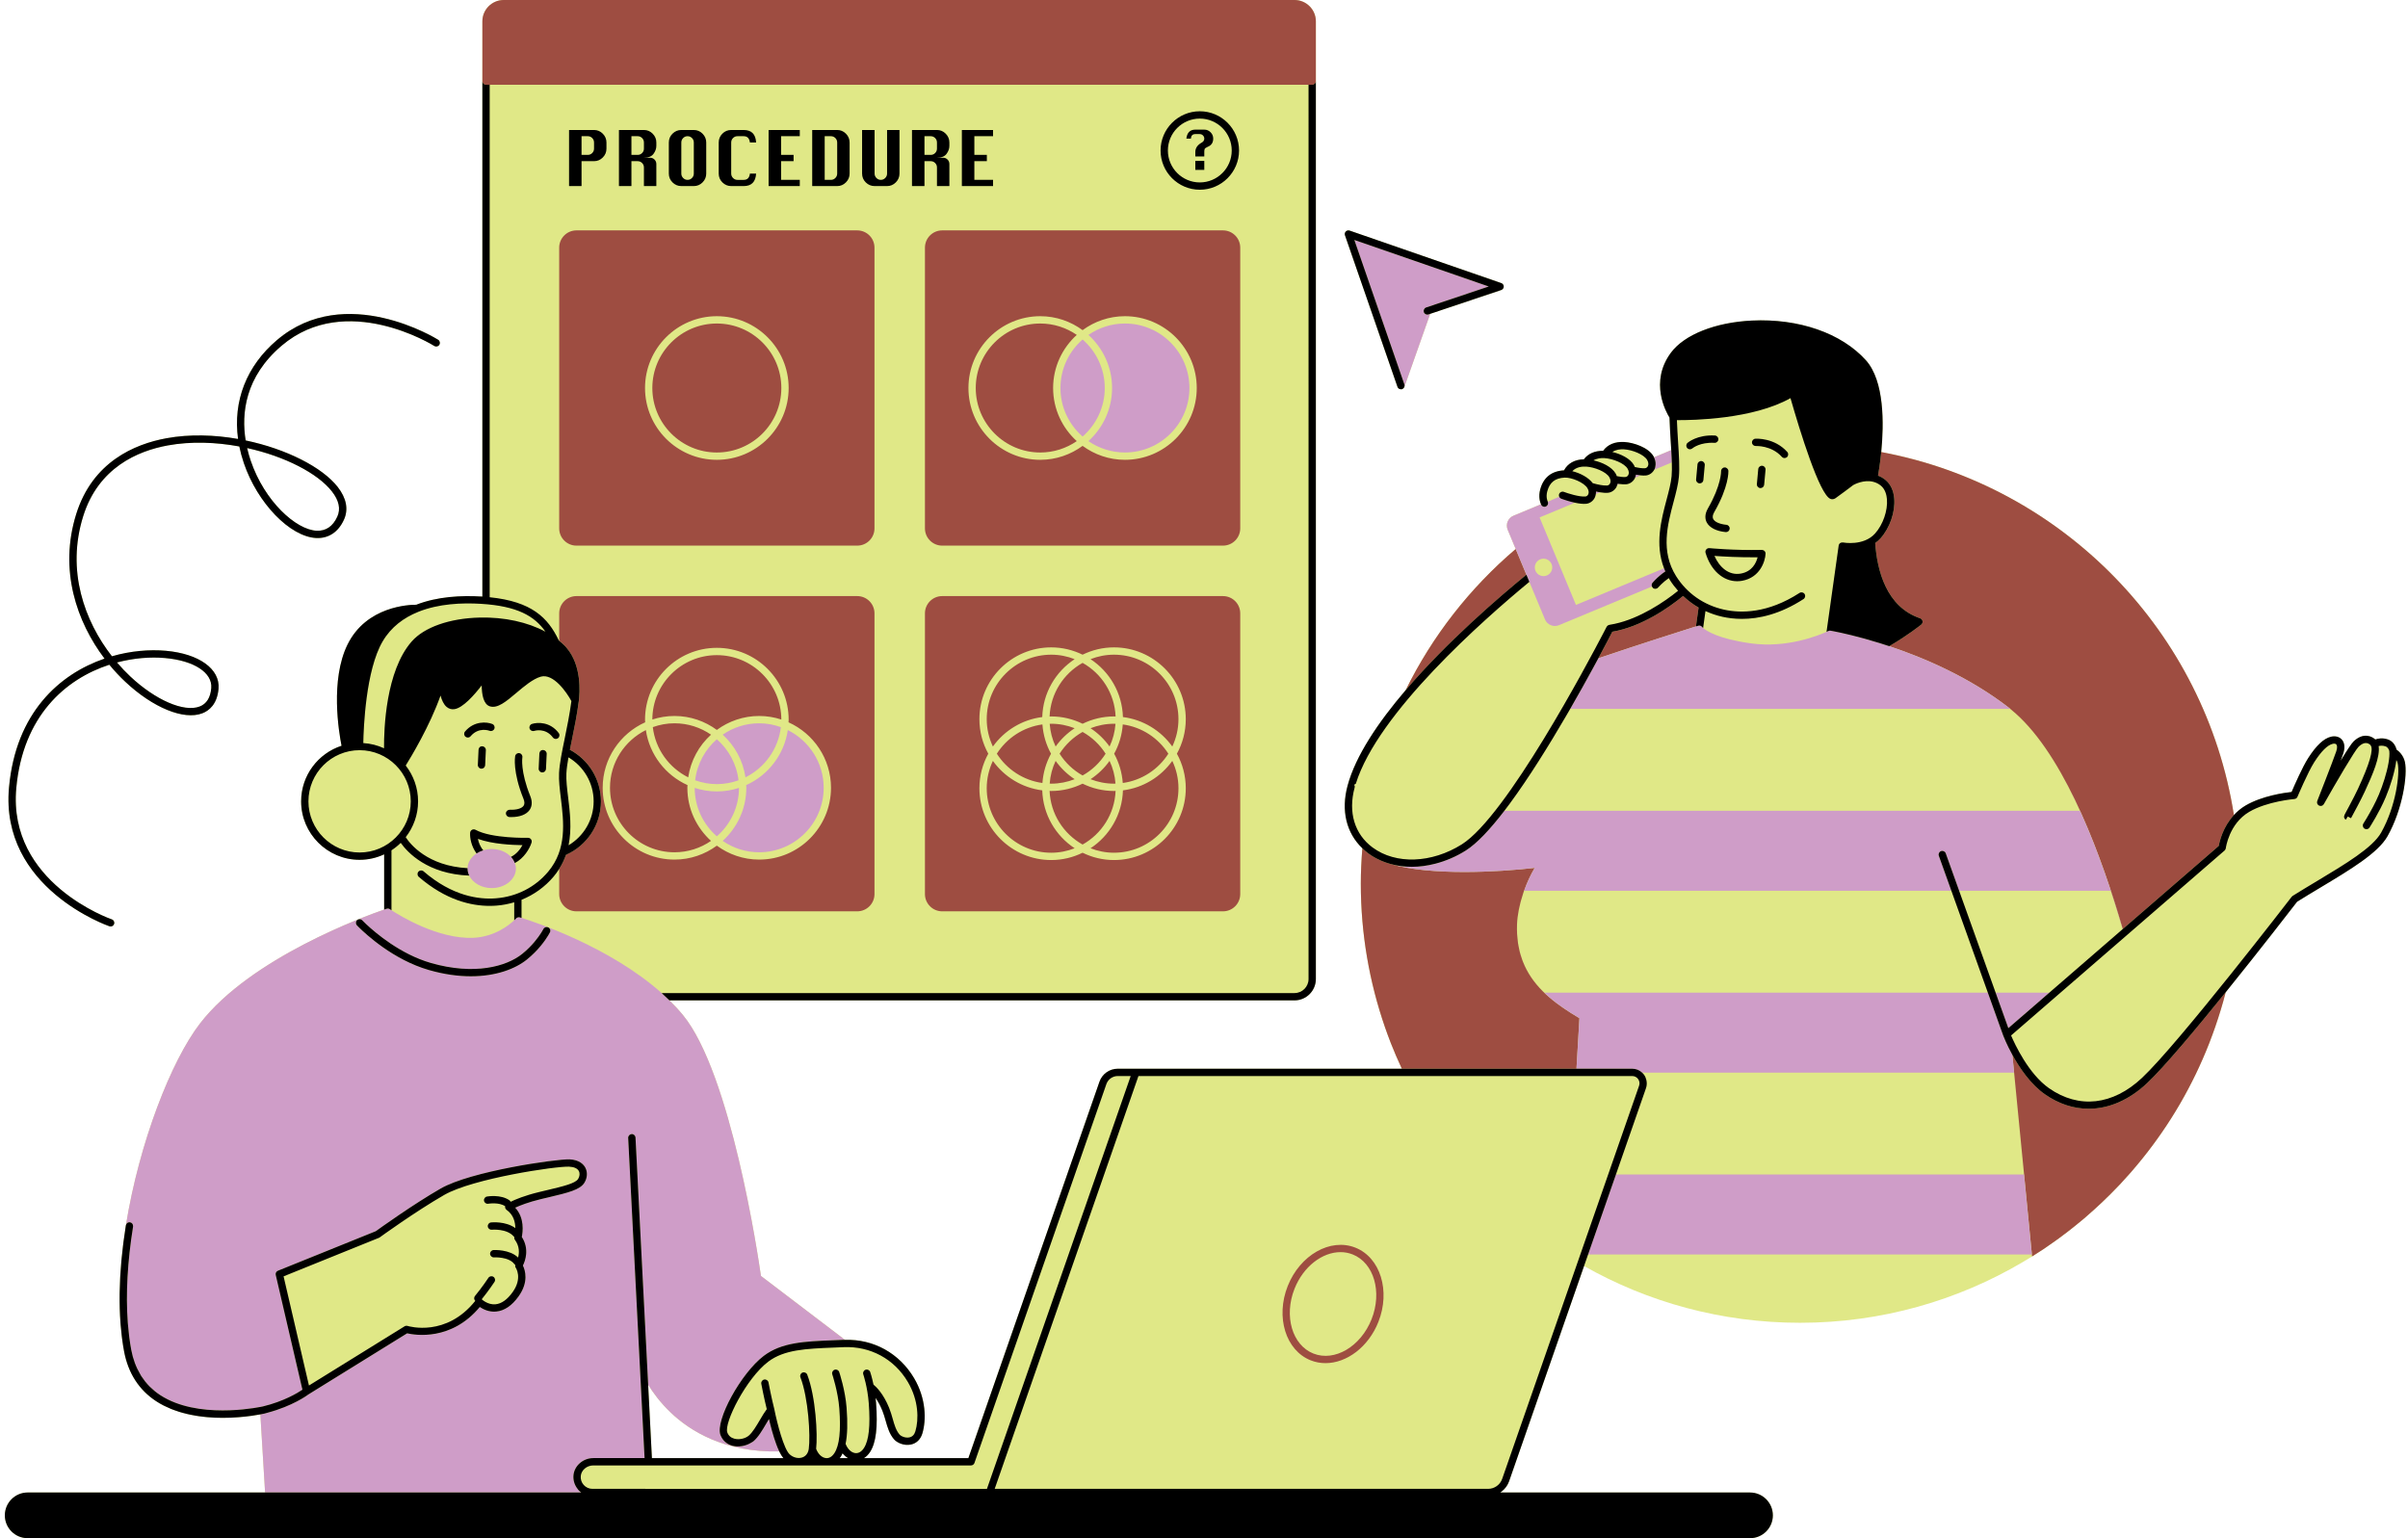
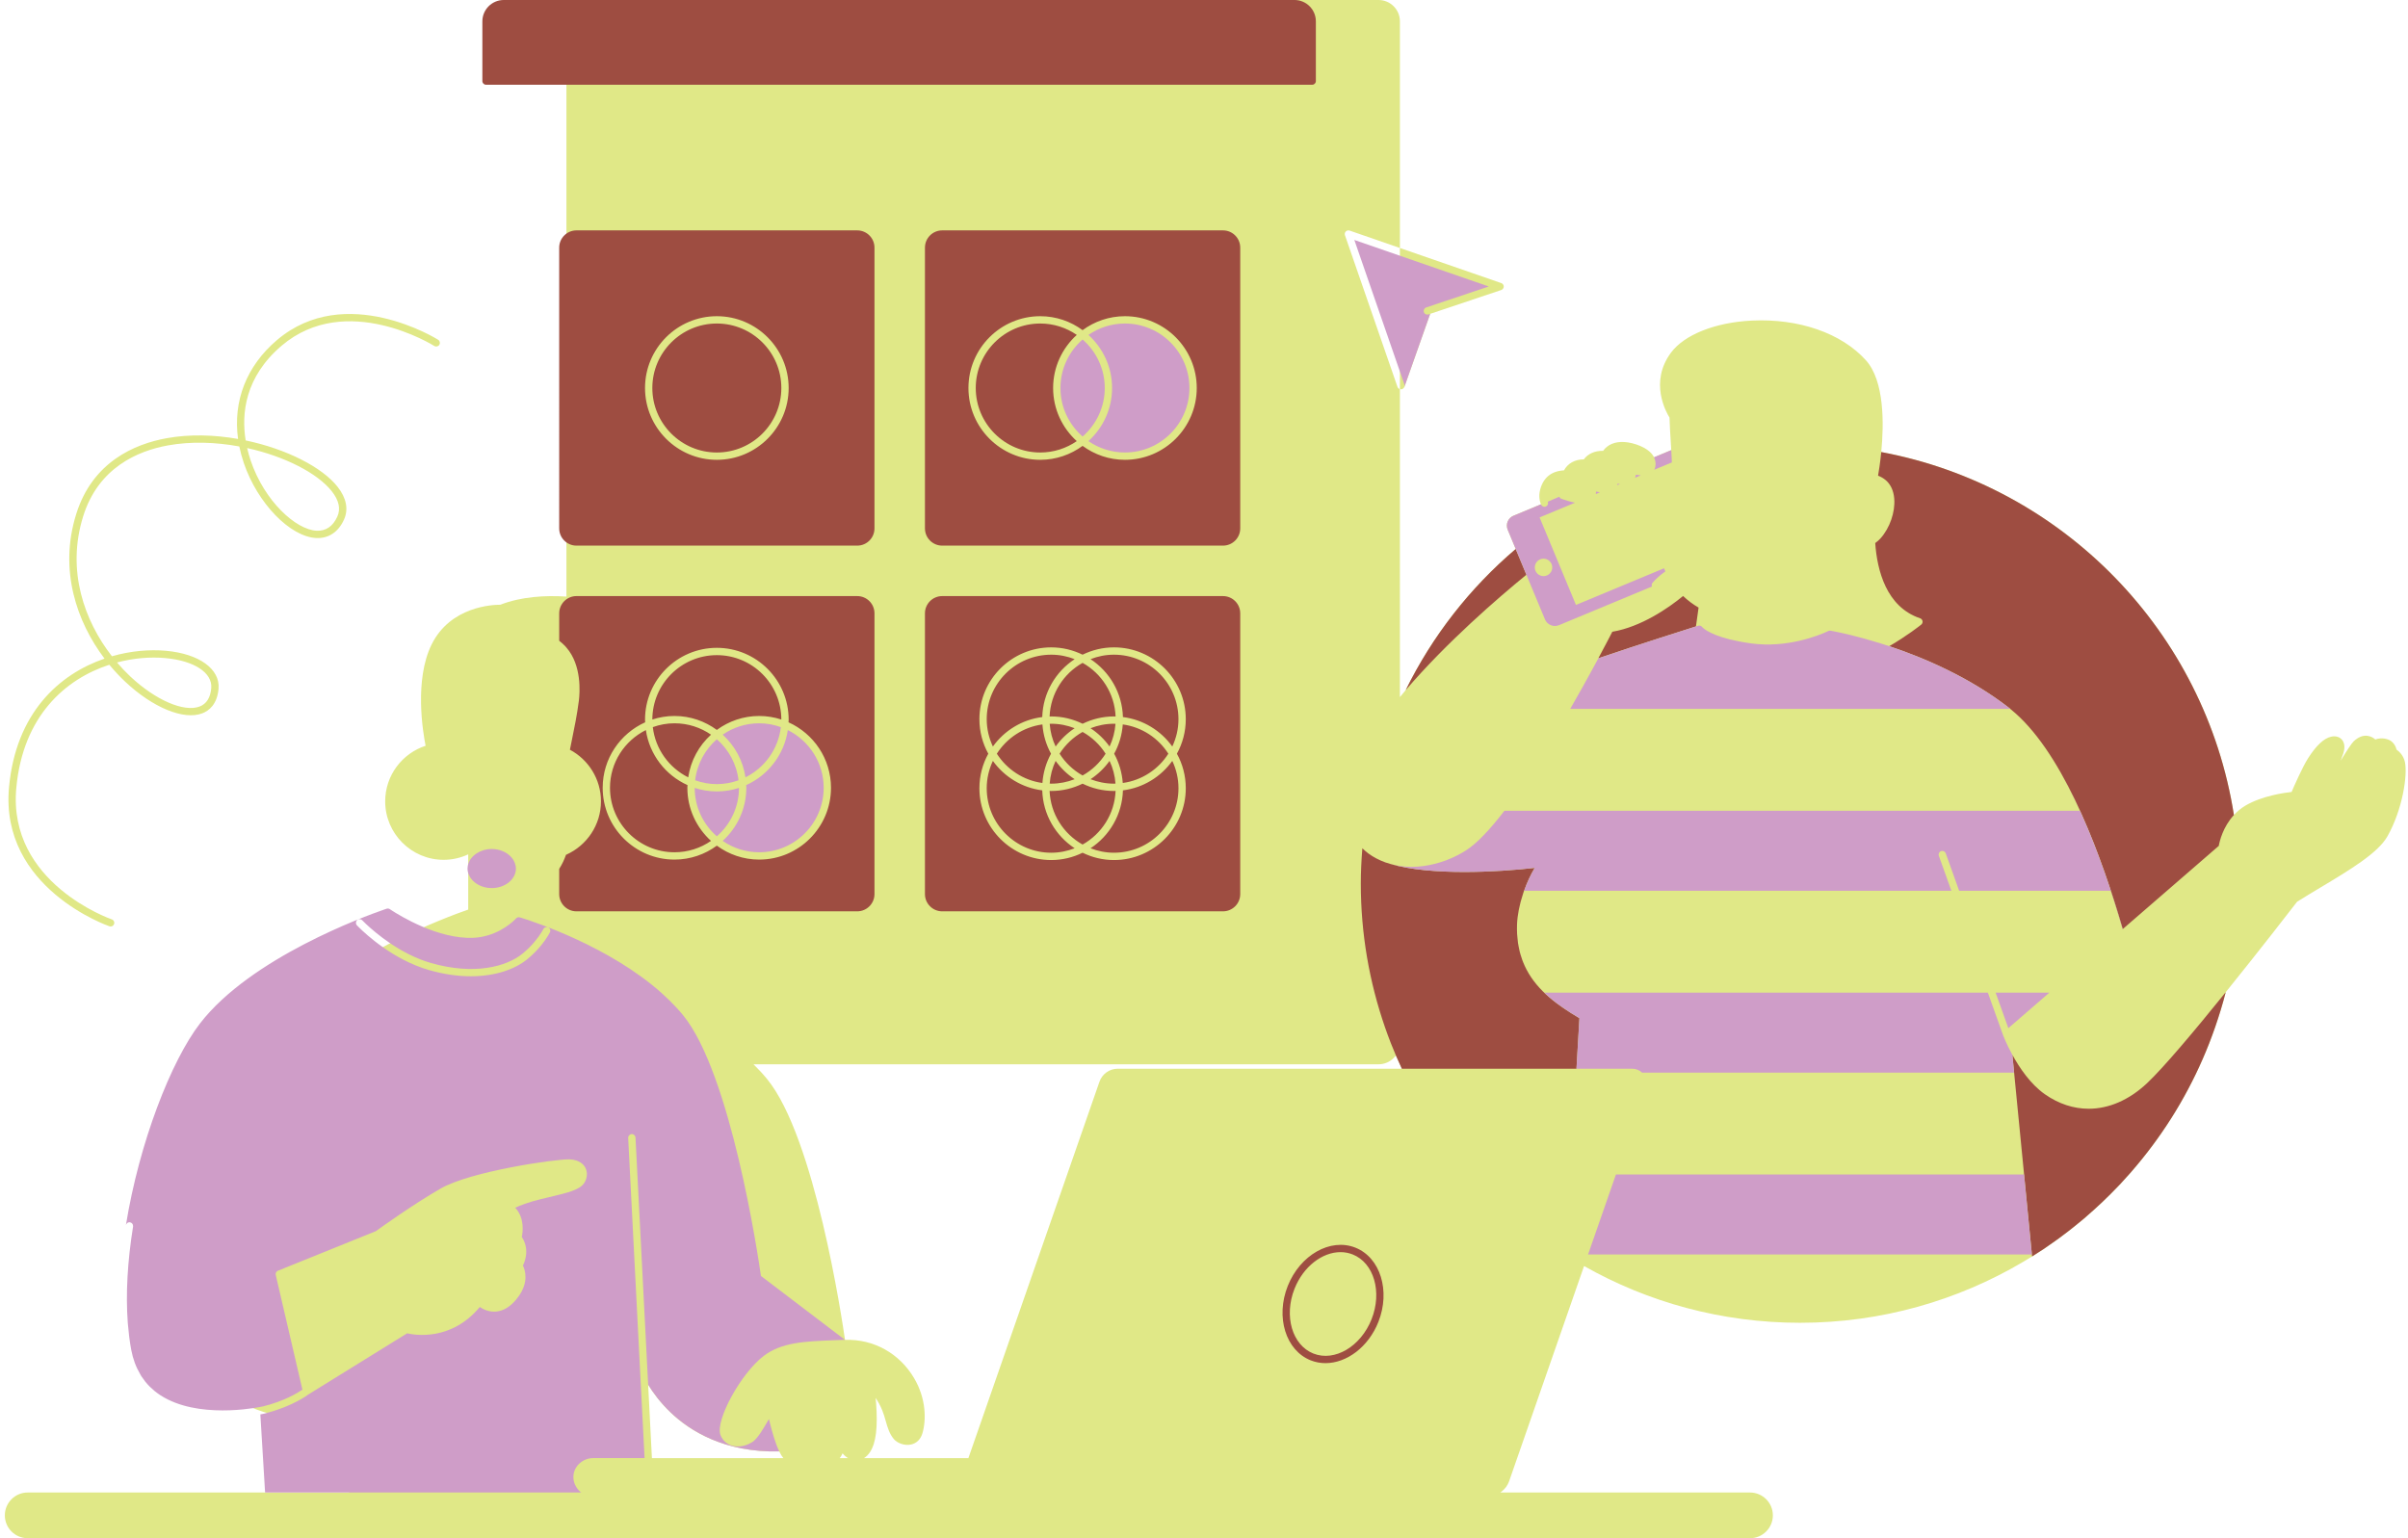
<svg xmlns="http://www.w3.org/2000/svg" fill="#000000" height="381.3" preserveAspectRatio="xMidYMid meet" version="1" viewBox="-1.2 0.0 596.8 381.3" width="596.8" zoomAndPan="magnify">
  <g id="change1_1">
-     <path d="M25.931,229.608c0.096,0.034,0.193,0.048,0.289,0.048c0.379,0,0.731-0.239,0.859-0.618 c0.16-0.474-0.096-0.988-0.569-1.147c-0.258-0.087-25.819-8.983-23.674-32.536c1.631-17.908,12.214-27.054,23.063-30.582 c1.269,1.54,2.6,2.957,3.958,4.232c6.837,6.423,14.503,9.566,19.072,7.815c1.656-0.634,3.7-2.205,4.035-6.095 c0.422-4.9-4.836-8.683-13.085-9.414c-4.028-0.359-8.679,0.022-13.337,1.364c-6.784-8.709-11.351-21.197-7.126-34.708 c3.766-12.042,13.497-16.196,20.998-17.561c5.714-1.04,11.881-0.814,17.7,0.263c0.274,1.367,0.647,2.746,1.119,4.131 c3.377,9.923,11.435,18.252,17.961,18.568c3.028,0.129,5.465-1.477,6.862-4.569c1.143-2.527,0.606-5.324-1.553-8.088 c-3.829-4.902-12.747-9.432-22.817-11.539c-1.076-6.66-0.186-15.746,8.927-23.492c15.964-13.569,37.598-0.063,37.814,0.073 c0.426,0.27,0.984,0.147,1.252-0.277c0.269-0.421,0.145-0.982-0.276-1.251c-0.228-0.145-22.975-14.367-39.963,0.073 c-7.569,6.433-10.927,15.139-9.64,24.509c-5.853-1.033-12.007-1.223-17.708-0.185c-7.993,1.454-18.368,5.897-22.404,18.803 c-4.348,13.905,0.154,26.751,7.016,35.829c-11.209,3.85-21.989,13.452-23.672,31.936C-1.246,220.18,25.659,229.518,25.931,229.608z M39.718,163.118c7.171,0.635,11.768,3.629,11.439,7.452c-0.204,2.372-1.172,3.906-2.877,4.558 c-3.872,1.48-10.94-1.579-17.183-7.444c-1.128-1.06-2.236-2.219-3.303-3.47C31.968,163.102,36.105,162.799,39.718,163.118z M81.073,121.827c1.741,2.23,2.189,4.324,1.33,6.225c-1.101,2.436-2.835,3.598-5.123,3.505c-5.121-0.248-12.906-7.274-16.333-17.34 c-0.318-0.935-0.63-1.994-0.894-3.154C69.377,113.116,77.537,117.301,81.073,121.827z M594.833,188.872 c-0.365-1.656-1.47-2.638-2.077-3.067c-0.211-0.884-0.827-2.083-2.181-2.528c-1.33-0.436-2.408-0.224-3.077,0.022 c-0.428-0.381-1.105-0.82-2.004-0.913c-1.121-0.124-2.247,0.338-3.337,1.354c-0.547,0.509-1.82,2.478-3.252,4.832 c0.267-0.718,0.487-1.32,0.63-1.736c0.68-1.976,0.069-3.06-0.356-3.531c-0.62-0.688-1.581-0.937-2.64-0.694 c-1.806,0.419-3.672,2.167-5.706,5.346c-1.374,2.145-3.419,6.808-4.083,8.351c-1.763,0.191-7.314,0.956-11.427,3.375 c-1.147,0.675-2.076,1.487-2.868,2.344c-7.13-45.456-42.39-81.555-87.405-89.973c0.684-6.989,0.808-17.634-3.805-22.754 c-6.053-6.721-16.62-10.395-28.269-9.834c-9.058,0.437-16.743,3.494-20.058,7.977c-5.378,7.274-1.189,14.72-0.345,16.068 c0.069,2.165,0.196,4.264,0.319,6.189c0.042,0.648,0.08,1.263,0.116,1.875l-4.291,1.784c-0.038-0.077-0.058-0.155-0.101-0.231 c-1.271-2.234-4.987-3.427-7.218-3.559c-2.358-0.143-4.182,0.638-5.277,2.177c-2.071-0.024-3.737,0.715-4.778,2.109 c-2.272,0.043-3.984,1.007-4.923,2.736c-3.094,0.175-5.078,1.753-5.887,4.703c-0.514,1.88-0.007,3.276,0.186,3.706l-6.822,2.837 c-1.351,0.561-1.994,2.118-1.432,3.469l1.988,4.781c-11.321,9.629-20.649,21.522-27.27,34.995 c-6.768,7.919-12.397,16.242-14.398,23.675c-1.661,6.168-0.313,11.704,3.661,15.514c-0.23,2.891-0.381,5.805-0.381,8.756 c0,12.461,2.122,24.421,5.977,35.571c0.455,1.317,0.936,2.621,1.44,3.915c0.015,0.039,0.031,0.078,0.046,0.117 c0.833,2.13,1.745,4.22,2.706,6.282h-7.355h-58.567h-4.485c-2.04,0-3.863,1.294-4.534,3.222l-32.485,93.299h-25.87 c0.569-0.356,1.084-0.866,1.51-1.526c1.466-2.272,1.937-6.142,1.48-12.183c-0.032-0.42-0.076-0.818-0.12-1.213 c0.54,0.777,1.127,1.792,1.67,3.124c0.349,0.859,0.596,1.728,0.835,2.569c0.469,1.648,0.912,3.206,2.039,4.538 c0.769,0.91,2.513,1.677,4.216,1.326c1.39-0.292,2.4-1.28,2.845-2.781c0.973-3.281,0.945-8.592-2.053-13.665 c-3.647-6.171-10.021-9.72-17.131-9.499l-20.83-15.842c-0.706-4.936-7.462-50.232-19.335-64.679 c-1.037-1.262-2.162-2.467-3.342-3.628h154.913c2.918,0,5.292-2.372,5.292-5.29V20.098V5.291c0-2.918-2.374-5.291-5.292-5.291 h-195.99c-2.917,0-5.29,2.373-5.29,5.291v14.807v127.787c-0.059-0.004-0.112-0.011-0.172-0.014 c-5.032-0.31-10.989-0.013-16.213,2.03c-1.722-0.009-12.361,0.335-17.047,9.89c-4.299,8.762-2.151,21.651-1.471,25.067 c-5.806,1.891-10.017,7.349-10.017,13.779c0,7.992,6.501,14.493,14.493,14.493c2.175,0,4.232-0.495,6.085-1.357v13.691 c-4.684,1.618-33.038,11.923-45.627,28.216c-7.181,9.293-15.089,29.635-18.375,50.028c-0.002,0.012-0.011,0.022-0.013,0.034 c-0.016,0.098-0.026,0.193-0.042,0.292c-0.196,1.231-0.37,2.45-0.527,3.657c-0.05,0.379-0.093,0.755-0.139,1.132 c-0.121,1-0.231,1.991-0.326,2.972c-0.027,0.285-0.059,0.572-0.085,0.855c-0.113,1.263-0.205,2.51-0.273,3.737 c-0.01,0.173-0.015,0.342-0.024,0.514c-0.057,1.12-0.095,2.224-0.114,3.311c-0.003,0.193-0.008,0.387-0.011,0.579 c-0.029,2.407,0.035,4.766,0.202,7.059c0.016,0.224,0.036,0.443,0.054,0.664c0.072,0.885,0.162,1.751,0.264,2.602 c0.032,0.264,0.061,0.531,0.096,0.792c0.138,1.039,0.293,2.059,0.478,3.043c1.017,5.425,3.696,9.591,7.962,12.385 c0.592,0.388,1.205,0.737,1.831,1.06c0.216,0.111,0.44,0.204,0.659,0.308c0.416,0.198,0.833,0.394,1.26,0.566 c0.263,0.106,0.529,0.197,0.795,0.294c0.395,0.144,0.791,0.286,1.192,0.41c0.279,0.087,0.559,0.164,0.841,0.241 c0.397,0.11,0.795,0.215,1.195,0.307c0.281,0.065,0.56,0.125,0.842,0.182c0.409,0.083,0.818,0.159,1.227,0.226 c0.268,0.044,0.535,0.088,0.802,0.125c0.431,0.061,0.86,0.112,1.288,0.157c0.241,0.025,0.481,0.054,0.72,0.075 c0.476,0.042,0.946,0.071,1.413,0.096c0.182,0.01,0.367,0.024,0.548,0.032c0.6,0.024,1.191,0.037,1.77,0.038 c0.037,0,0.075,0.002,0.112,0.002c0.005,0,0.01,0,0.015,0c0.686,0,1.353-0.015,1.997-0.042c0.057-0.002,0.109-0.006,0.166-0.009 c0.567-0.025,1.117-0.058,1.644-0.098c0.12-0.009,0.232-0.019,0.35-0.029c0.459-0.038,0.904-0.079,1.324-0.124 c0.11-0.012,0.216-0.023,0.323-0.035c0.425-0.048,0.829-0.098,1.205-0.15c0.069-0.01,0.14-0.018,0.208-0.028 c0.45-0.063,0.855-0.126,1.223-0.187c0.018-0.003,0.03-0.005,0.047-0.008c0.303-0.05,0.586-0.099,0.819-0.143l1.174,19.358H5.663 c-3.127,0-5.663,2.535-5.663,5.663c0,3.128,2.535,5.663,5.663,5.663h426.86c3.127,0,5.663-2.535,5.663-5.663 c0-3.127-2.535-5.663-5.663-5.663h-61.906c0.14-0.091,0.273-0.189,0.404-0.293c0.806-0.637,1.447-1.489,1.8-2.504l18.573-53.34 c15.804,8.951,34.067,14.065,53.53,14.065c20.199,0,39.097-5.52,55.303-15.108c0.739-0.437,1.477-0.877,2.205-1.331 c0,0,0.001,0,0.001-0.001l0-0.001c0.968-0.604,1.932-1.213,2.879-1.846c0.762-0.509,1.506-1.042,2.254-1.57 c0.513-0.361,1.027-0.72,1.533-1.09c0.764-0.559,1.518-1.132,2.267-1.71c0.451-0.348,0.899-0.701,1.345-1.057 c0.778-0.621,1.554-1.246,2.314-1.888c0.311-0.262,0.615-0.534,0.923-0.799c2.739-2.363,5.361-4.857,7.852-7.479 c0.205-0.215,0.412-0.428,0.615-0.645c0.796-0.851,1.577-1.716,2.345-2.592c0.19-0.216,0.377-0.434,0.564-0.652 c3.465-4.015,6.645-8.283,9.501-12.777c0.048-0.075,0.096-0.149,0.144-0.224c0.71-1.123,1.4-2.259,2.069-3.41 c0.035-0.061,0.07-0.122,0.105-0.183c2.752-4.75,5.156-9.726,7.176-14.895c0.015-0.039,0.031-0.078,0.046-0.117 c0.504-1.293,0.984-2.598,1.44-3.915v0c0.98-2.834,1.867-5.711,2.614-8.646c8.565-10.605,16.562-20.963,17.694-22.432 c1.903-1.195,3.874-2.374,5.82-3.543c7.33-4.393,14.252-8.543,16.593-12.709C594.247,200.654,595.541,192.096,594.833,188.872z M191.928,359.775c0.324,0.677,0.665,1.231,1.019,1.658h-32.577l-0.931-18.197c1.191,1.939,2.976,4.391,5.51,6.826 C169.795,354.719,178.394,360.088,191.928,359.775z M200.24,361.433c0.008-0.011,0.013-0.024,0.02-0.035 c0.009,0.011,0.017,0.024,0.025,0.035H200.24z M206.907,361.433c0.075-0.101,0.162-0.181,0.232-0.29 c0.177-0.274,0.338-0.574,0.486-0.896c0.393,0.493,0.852,0.89,1.354,1.186H206.907z M332.135,58.31 c-0.113-0.328-0.03-0.692,0.216-0.937c0.246-0.244,0.607-0.33,0.938-0.216l37.591,13.015c0.366,0.127,0.611,0.474,0.609,0.861 s-0.25,0.732-0.618,0.855l-17.616,5.906l-6.391,18.11c-0.004,0.012-0.018,0.018-0.023,0.03c-0.059,0.15-0.156,0.278-0.286,0.378 c-0.025,0.02-0.056,0.033-0.084,0.05c-0.055,0.033-0.102,0.076-0.165,0.097c-0.099,0.034-0.198,0.05-0.297,0.05 c-0.002,0-0.002,0-0.004,0c-0.061,0-0.108-0.041-0.166-0.053c-0.123-0.025-0.25-0.041-0.353-0.114 c-0.149-0.105-0.269-0.256-0.335-0.443L332.135,58.31z" fill="#e0e887" />
+     <path d="M25.931,229.608c0.096,0.034,0.193,0.048,0.289,0.048c0.379,0,0.731-0.239,0.859-0.618 c0.16-0.474-0.096-0.988-0.569-1.147c-0.258-0.087-25.819-8.983-23.674-32.536c1.631-17.908,12.214-27.054,23.063-30.582 c1.269,1.54,2.6,2.957,3.958,4.232c6.837,6.423,14.503,9.566,19.072,7.815c1.656-0.634,3.7-2.205,4.035-6.095 c0.422-4.9-4.836-8.683-13.085-9.414c-4.028-0.359-8.679,0.022-13.337,1.364c-6.784-8.709-11.351-21.197-7.126-34.708 c3.766-12.042,13.497-16.196,20.998-17.561c5.714-1.04,11.881-0.814,17.7,0.263c0.274,1.367,0.647,2.746,1.119,4.131 c3.377,9.923,11.435,18.252,17.961,18.568c3.028,0.129,5.465-1.477,6.862-4.569c1.143-2.527,0.606-5.324-1.553-8.088 c-3.829-4.902-12.747-9.432-22.817-11.539c-1.076-6.66-0.186-15.746,8.927-23.492c15.964-13.569,37.598-0.063,37.814,0.073 c0.426,0.27,0.984,0.147,1.252-0.277c0.269-0.421,0.145-0.982-0.276-1.251c-0.228-0.145-22.975-14.367-39.963,0.073 c-7.569,6.433-10.927,15.139-9.64,24.509c-5.853-1.033-12.007-1.223-17.708-0.185c-7.993,1.454-18.368,5.897-22.404,18.803 c-4.348,13.905,0.154,26.751,7.016,35.829c-11.209,3.85-21.989,13.452-23.672,31.936C-1.246,220.18,25.659,229.518,25.931,229.608z M39.718,163.118c7.171,0.635,11.768,3.629,11.439,7.452c-0.204,2.372-1.172,3.906-2.877,4.558 c-3.872,1.48-10.94-1.579-17.183-7.444c-1.128-1.06-2.236-2.219-3.303-3.47C31.968,163.102,36.105,162.799,39.718,163.118z M81.073,121.827c1.741,2.23,2.189,4.324,1.33,6.225c-1.101,2.436-2.835,3.598-5.123,3.505c-5.121-0.248-12.906-7.274-16.333-17.34 c-0.318-0.935-0.63-1.994-0.894-3.154C69.377,113.116,77.537,117.301,81.073,121.827z M594.833,188.872 c-0.365-1.656-1.47-2.638-2.077-3.067c-0.211-0.884-0.827-2.083-2.181-2.528c-1.33-0.436-2.408-0.224-3.077,0.022 c-0.428-0.381-1.105-0.82-2.004-0.913c-1.121-0.124-2.247,0.338-3.337,1.354c-0.547,0.509-1.82,2.478-3.252,4.832 c0.267-0.718,0.487-1.32,0.63-1.736c0.68-1.976,0.069-3.06-0.356-3.531c-0.62-0.688-1.581-0.937-2.64-0.694 c-1.806,0.419-3.672,2.167-5.706,5.346c-1.374,2.145-3.419,6.808-4.083,8.351c-1.763,0.191-7.314,0.956-11.427,3.375 c-1.147,0.675-2.076,1.487-2.868,2.344c-7.13-45.456-42.39-81.555-87.405-89.973c0.684-6.989,0.808-17.634-3.805-22.754 c-6.053-6.721-16.62-10.395-28.269-9.834c-9.058,0.437-16.743,3.494-20.058,7.977c-5.378,7.274-1.189,14.72-0.345,16.068 c0.069,2.165,0.196,4.264,0.319,6.189c0.042,0.648,0.08,1.263,0.116,1.875l-4.291,1.784c-0.038-0.077-0.058-0.155-0.101-0.231 c-1.271-2.234-4.987-3.427-7.218-3.559c-2.358-0.143-4.182,0.638-5.277,2.177c-2.071-0.024-3.737,0.715-4.778,2.109 c-2.272,0.043-3.984,1.007-4.923,2.736c-3.094,0.175-5.078,1.753-5.887,4.703c-0.514,1.88-0.007,3.276,0.186,3.706l-6.822,2.837 c-1.351,0.561-1.994,2.118-1.432,3.469l1.988,4.781c-11.321,9.629-20.649,21.522-27.27,34.995 c-6.768,7.919-12.397,16.242-14.398,23.675c-1.661,6.168-0.313,11.704,3.661,15.514c-0.23,2.891-0.381,5.805-0.381,8.756 c0,12.461,2.122,24.421,5.977,35.571c0.455,1.317,0.936,2.621,1.44,3.915c0.015,0.039,0.031,0.078,0.046,0.117 c0.833,2.13,1.745,4.22,2.706,6.282h-7.355h-58.567h-4.485c-2.04,0-3.863,1.294-4.534,3.222l-32.485,93.299h-25.87 c0.569-0.356,1.084-0.866,1.51-1.526c1.466-2.272,1.937-6.142,1.48-12.183c-0.032-0.42-0.076-0.818-0.12-1.213 c0.54,0.777,1.127,1.792,1.67,3.124c0.349,0.859,0.596,1.728,0.835,2.569c0.469,1.648,0.912,3.206,2.039,4.538 c0.769,0.91,2.513,1.677,4.216,1.326c1.39-0.292,2.4-1.28,2.845-2.781c0.973-3.281,0.945-8.592-2.053-13.665 c-3.647-6.171-10.021-9.72-17.131-9.499c-0.706-4.936-7.462-50.232-19.335-64.679 c-1.037-1.262-2.162-2.467-3.342-3.628h154.913c2.918,0,5.292-2.372,5.292-5.29V20.098V5.291c0-2.918-2.374-5.291-5.292-5.291 h-195.99c-2.917,0-5.29,2.373-5.29,5.291v14.807v127.787c-0.059-0.004-0.112-0.011-0.172-0.014 c-5.032-0.31-10.989-0.013-16.213,2.03c-1.722-0.009-12.361,0.335-17.047,9.89c-4.299,8.762-2.151,21.651-1.471,25.067 c-5.806,1.891-10.017,7.349-10.017,13.779c0,7.992,6.501,14.493,14.493,14.493c2.175,0,4.232-0.495,6.085-1.357v13.691 c-4.684,1.618-33.038,11.923-45.627,28.216c-7.181,9.293-15.089,29.635-18.375,50.028c-0.002,0.012-0.011,0.022-0.013,0.034 c-0.016,0.098-0.026,0.193-0.042,0.292c-0.196,1.231-0.37,2.45-0.527,3.657c-0.05,0.379-0.093,0.755-0.139,1.132 c-0.121,1-0.231,1.991-0.326,2.972c-0.027,0.285-0.059,0.572-0.085,0.855c-0.113,1.263-0.205,2.51-0.273,3.737 c-0.01,0.173-0.015,0.342-0.024,0.514c-0.057,1.12-0.095,2.224-0.114,3.311c-0.003,0.193-0.008,0.387-0.011,0.579 c-0.029,2.407,0.035,4.766,0.202,7.059c0.016,0.224,0.036,0.443,0.054,0.664c0.072,0.885,0.162,1.751,0.264,2.602 c0.032,0.264,0.061,0.531,0.096,0.792c0.138,1.039,0.293,2.059,0.478,3.043c1.017,5.425,3.696,9.591,7.962,12.385 c0.592,0.388,1.205,0.737,1.831,1.06c0.216,0.111,0.44,0.204,0.659,0.308c0.416,0.198,0.833,0.394,1.26,0.566 c0.263,0.106,0.529,0.197,0.795,0.294c0.395,0.144,0.791,0.286,1.192,0.41c0.279,0.087,0.559,0.164,0.841,0.241 c0.397,0.11,0.795,0.215,1.195,0.307c0.281,0.065,0.56,0.125,0.842,0.182c0.409,0.083,0.818,0.159,1.227,0.226 c0.268,0.044,0.535,0.088,0.802,0.125c0.431,0.061,0.86,0.112,1.288,0.157c0.241,0.025,0.481,0.054,0.72,0.075 c0.476,0.042,0.946,0.071,1.413,0.096c0.182,0.01,0.367,0.024,0.548,0.032c0.6,0.024,1.191,0.037,1.77,0.038 c0.037,0,0.075,0.002,0.112,0.002c0.005,0,0.01,0,0.015,0c0.686,0,1.353-0.015,1.997-0.042c0.057-0.002,0.109-0.006,0.166-0.009 c0.567-0.025,1.117-0.058,1.644-0.098c0.12-0.009,0.232-0.019,0.35-0.029c0.459-0.038,0.904-0.079,1.324-0.124 c0.11-0.012,0.216-0.023,0.323-0.035c0.425-0.048,0.829-0.098,1.205-0.15c0.069-0.01,0.14-0.018,0.208-0.028 c0.45-0.063,0.855-0.126,1.223-0.187c0.018-0.003,0.03-0.005,0.047-0.008c0.303-0.05,0.586-0.099,0.819-0.143l1.174,19.358H5.663 c-3.127,0-5.663,2.535-5.663,5.663c0,3.128,2.535,5.663,5.663,5.663h426.86c3.127,0,5.663-2.535,5.663-5.663 c0-3.127-2.535-5.663-5.663-5.663h-61.906c0.14-0.091,0.273-0.189,0.404-0.293c0.806-0.637,1.447-1.489,1.8-2.504l18.573-53.34 c15.804,8.951,34.067,14.065,53.53,14.065c20.199,0,39.097-5.52,55.303-15.108c0.739-0.437,1.477-0.877,2.205-1.331 c0,0,0.001,0,0.001-0.001l0-0.001c0.968-0.604,1.932-1.213,2.879-1.846c0.762-0.509,1.506-1.042,2.254-1.57 c0.513-0.361,1.027-0.72,1.533-1.09c0.764-0.559,1.518-1.132,2.267-1.71c0.451-0.348,0.899-0.701,1.345-1.057 c0.778-0.621,1.554-1.246,2.314-1.888c0.311-0.262,0.615-0.534,0.923-0.799c2.739-2.363,5.361-4.857,7.852-7.479 c0.205-0.215,0.412-0.428,0.615-0.645c0.796-0.851,1.577-1.716,2.345-2.592c0.19-0.216,0.377-0.434,0.564-0.652 c3.465-4.015,6.645-8.283,9.501-12.777c0.048-0.075,0.096-0.149,0.144-0.224c0.71-1.123,1.4-2.259,2.069-3.41 c0.035-0.061,0.07-0.122,0.105-0.183c2.752-4.75,5.156-9.726,7.176-14.895c0.015-0.039,0.031-0.078,0.046-0.117 c0.504-1.293,0.984-2.598,1.44-3.915v0c0.98-2.834,1.867-5.711,2.614-8.646c8.565-10.605,16.562-20.963,17.694-22.432 c1.903-1.195,3.874-2.374,5.82-3.543c7.33-4.393,14.252-8.543,16.593-12.709C594.247,200.654,595.541,192.096,594.833,188.872z M191.928,359.775c0.324,0.677,0.665,1.231,1.019,1.658h-32.577l-0.931-18.197c1.191,1.939,2.976,4.391,5.51,6.826 C169.795,354.719,178.394,360.088,191.928,359.775z M200.24,361.433c0.008-0.011,0.013-0.024,0.02-0.035 c0.009,0.011,0.017,0.024,0.025,0.035H200.24z M206.907,361.433c0.075-0.101,0.162-0.181,0.232-0.29 c0.177-0.274,0.338-0.574,0.486-0.896c0.393,0.493,0.852,0.89,1.354,1.186H206.907z M332.135,58.31 c-0.113-0.328-0.03-0.692,0.216-0.937c0.246-0.244,0.607-0.33,0.938-0.216l37.591,13.015c0.366,0.127,0.611,0.474,0.609,0.861 s-0.25,0.732-0.618,0.855l-17.616,5.906l-6.391,18.11c-0.004,0.012-0.018,0.018-0.023,0.03c-0.059,0.15-0.156,0.278-0.286,0.378 c-0.025,0.02-0.056,0.033-0.084,0.05c-0.055,0.033-0.102,0.076-0.165,0.097c-0.099,0.034-0.198,0.05-0.297,0.05 c-0.002,0-0.002,0-0.004,0c-0.061,0-0.108-0.041-0.166-0.053c-0.123-0.025-0.25-0.041-0.353-0.114 c-0.149-0.105-0.269-0.256-0.335-0.443L332.135,58.31z" fill="#e0e887" />
  </g>
  <g id="change2_1">
    <path d="M323.111,21.004H120.164h-0.906c-0.501,0-0.906-0.405-0.906-0.906V5.291c0-2.918,2.373-5.291,5.29-5.291h195.99 c2.918,0,5.292,2.373,5.292,5.291v14.807c0,0.501-0.405,0.906-0.906,0.906H323.111z M215.533,61.382v69.592 c0,2.357-1.917,4.275-4.275,4.275h-69.592c-2.357,0-4.275-1.917-4.275-4.275V61.382c0-2.357,1.917-4.275,4.275-4.275h69.592 C213.615,57.107,215.533,59.024,215.533,61.382z M194.261,96.178c0-9.814-7.985-17.799-17.8-17.799 c-9.814,0-17.799,7.985-17.799,17.799c0,9.815,7.985,17.8,17.799,17.8C186.276,113.978,194.261,105.993,194.261,96.178z M176.461,80.192c-8.814,0-15.986,7.171-15.986,15.986c0,8.815,7.171,15.987,15.986,15.987c8.815,0,15.987-7.171,15.987-15.987 C192.448,87.364,185.277,80.192,176.461,80.192z M176.461,162.395c-8.804,0-15.968,7.155-15.984,15.956 c1.731-0.563,3.574-0.876,5.49-0.876c3.926,0,7.548,1.293,10.494,3.455c2.947-2.162,6.568-3.455,10.494-3.455 c1.917,0,3.759,0.313,5.49,0.876C192.43,169.55,185.267,162.395,176.461,162.395z M169.19,194.61 c-5.439-2.447-9.423-7.543-10.317-13.64c-5.26,2.62-8.891,8.039-8.891,14.304c0,8.815,7.171,15.987,15.986,15.987 c3.359,0,6.475-1.046,9.05-2.823c-3.59-3.259-5.862-7.946-5.862-13.165C169.156,195.049,169.182,194.832,169.19,194.61z M160.593,180.237c0.636,5.468,4.042,10.09,8.774,12.447c0.612-4.17,2.668-7.867,5.652-10.575c-2.576-1.776-5.692-2.822-9.05-2.822 C164.08,179.287,162.276,179.634,160.593,180.237z M215.533,152.031v69.592c0,2.358-1.917,4.276-4.275,4.276h-69.592 c-2.357,0-4.275-1.917-4.275-4.276v-6.242c0.719-1.136,1.269-2.301,1.679-3.482c0.046-0.02,0.089-0.044,0.134-0.065 c5.027-2.277,8.539-7.33,8.539-13.199c0-5.537-3.123-10.354-7.697-12.794c0.151-0.765,0.314-1.56,0.484-2.385 c0.605-2.947,1.291-6.287,1.729-9.726c0.257-2.021,0.758-8.79-3.054-13.186c-0.117-0.135-0.225-0.275-0.351-0.406 c-0.445-0.463-0.95-0.89-1.462-1.312v-6.796c0-2.357,1.917-4.275,4.275-4.275h69.592 C213.615,147.756,215.533,149.673,215.533,152.031z M204.755,195.273c0-7.222-4.332-13.441-10.527-16.229 c0.008-0.222,0.034-0.44,0.034-0.663c0-9.814-7.985-17.799-17.8-17.799c-9.814,0-17.799,7.985-17.799,17.799 c0,0.224,0.025,0.442,0.034,0.663c-6.195,2.788-10.527,9.006-10.527,16.229c0,9.816,7.985,17.8,17.799,17.8 c3.926,0,7.548-1.293,10.494-3.455c2.947,2.162,6.568,3.455,10.494,3.455C196.77,213.074,204.755,205.089,204.755,195.273z M256.617,80.192c-8.814,0-15.986,7.171-15.986,15.986c0,8.815,7.171,15.987,15.986,15.987c3.359,0,6.475-1.046,9.05-2.822 c-3.59-3.259-5.862-7.945-5.862-13.164c0-5.218,2.272-9.905,5.862-13.163C263.091,81.238,259.975,80.192,256.617,80.192z M306.181,61.382v69.592c0,2.357-1.917,4.275-4.274,4.275h-69.593c-2.357,0-4.275-1.917-4.275-4.275V61.382 c0-2.357,1.917-4.275,4.275-4.275h69.593C304.264,57.107,306.181,59.024,306.181,61.382z M295.404,96.178 c0-9.814-7.985-17.799-17.799-17.799c-3.926,0-7.548,1.293-10.494,3.455c-2.947-2.162-6.568-3.455-10.494-3.455 c-9.814,0-17.799,7.985-17.799,17.799c0,9.815,7.985,17.8,17.799,17.8c3.926,0,7.548-1.293,10.494-3.455 c2.947,2.162,6.568,3.455,10.494,3.455C287.419,113.978,295.404,105.993,295.404,96.178z M258.932,177.608 c0.136-0.003,0.268-0.02,0.404-0.02c2.79,0,5.422,0.663,7.775,1.813c2.353-1.149,4.985-1.813,7.775-1.813 c0.136,0,0.268,0.017,0.404,0.02c-0.235-5.714-3.468-10.662-8.179-13.296C262.4,166.947,259.167,171.895,258.932,177.608z M273.794,185.044c0.815-1.73,1.327-3.625,1.47-5.625c-0.127-0.003-0.251-0.019-0.379-0.019c-2.05,0-4.004,0.402-5.807,1.108 C270.918,181.717,272.513,183.259,273.794,185.044z M272.815,186.827c-1.425-2.236-3.383-4.098-5.704-5.396 c-2.321,1.298-4.279,3.16-5.704,5.396c1.425,2.236,3.383,4.098,5.704,5.396C269.432,190.925,271.39,189.063,272.815,186.827z M257.113,177.742c0.176-5.999,3.323-11.259,8.03-14.352c-1.803-0.706-3.757-1.108-5.807-1.108c-8.814,0-15.986,7.171-15.986,15.986 c0,2.425,0.558,4.716,1.529,6.777C247.702,181.11,252.08,178.373,257.113,177.742z M275.264,194.234 c-0.144-2-0.656-3.894-1.47-5.625c-1.281,1.786-2.876,3.327-4.715,4.536c1.803,0.706,3.757,1.108,5.807,1.108 C275.013,194.253,275.137,194.237,275.264,194.234z M275.289,196.046c-0.136,0.003-0.268,0.02-0.404,0.02 c-2.79,0-5.422-0.663-7.775-1.813c-2.353,1.149-4.985,1.813-7.775,1.813c-0.136,0-0.268-0.017-0.404-0.02 c0.235,5.714,3.468,10.662,8.179,13.297C271.822,206.708,275.055,201.76,275.289,196.046z M245.858,186.827 c2.468,3.872,6.549,6.606,11.294,7.259c0.19-2.615,0.933-5.077,2.136-7.259c-1.202-2.182-1.945-4.644-2.136-7.259 C252.407,180.221,248.326,182.955,245.858,186.827z M265.143,193.145c-1.839-1.208-3.434-2.75-4.715-4.536 c-0.815,1.73-1.327,3.625-1.47,5.625c0.127,0.003,0.251,0.019,0.379,0.019C261.386,194.253,263.34,193.852,265.143,193.145z M274.885,162.282c-2.05,0-4.004,0.402-5.807,1.108c4.708,3.093,7.854,8.353,8.03,14.352c5.033,0.631,9.41,3.368,12.233,7.302 c0.97-2.061,1.529-4.352,1.529-6.777C290.871,169.453,283.7,162.282,274.885,162.282z M277.109,195.912 c-0.176,5.999-3.323,11.26-8.03,14.352c1.803,0.706,3.757,1.108,5.807,1.108c8.814,0,15.986-7.17,15.986-15.986 c0-2.425-0.558-4.716-1.529-6.777C286.519,192.544,282.142,195.281,277.109,195.912z M257.113,195.912 c-5.033-0.631-9.41-3.368-12.234-7.302c-0.97,2.061-1.529,4.352-1.529,6.777c0,8.815,7.171,15.986,15.986,15.986 c2.05,0,4.004-0.402,5.807-1.108C260.435,207.172,257.289,201.911,257.113,195.912z M288.364,186.827 c-2.468-3.872-6.549-6.606-11.294-7.259c-0.19,2.615-0.933,5.077-2.136,7.259c1.202,2.182,1.945,4.644,2.136,7.259 C281.815,193.433,285.896,190.699,288.364,186.827z M265.143,180.509c-1.803-0.706-3.757-1.108-5.807-1.108 c-0.128,0-0.252,0.016-0.379,0.019c0.144,2,0.656,3.894,1.47,5.625C261.708,183.259,263.304,181.717,265.143,180.509z M306.181,152.031v69.592c0,2.358-1.917,4.276-4.274,4.276h-69.593c-2.357,0-4.275-1.917-4.275-4.276v-69.592 c0-2.357,1.917-4.275,4.275-4.275h69.593C304.264,147.756,306.181,149.673,306.181,152.031z M290.482,186.827 c1.401-2.542,2.202-5.458,2.202-8.559c0-9.814-7.985-17.799-17.799-17.799c-2.79,0-5.422,0.663-7.775,1.813 c-2.353-1.149-4.985-1.813-7.775-1.813c-9.814,0-17.799,7.985-17.799,17.799c0,3.101,0.801,6.018,2.202,8.559 c-1.401,2.542-2.202,5.458-2.202,8.559c0,9.814,7.985,17.799,17.799,17.799c2.79,0,5.422-0.663,7.775-1.813 c2.353,1.149,4.985,1.813,7.775,1.813c9.814,0,17.799-7.985,17.799-17.799C292.684,192.285,291.883,189.369,290.482,186.827z M377.113,240.291c-0.008-0.015-0.015-0.031-0.023-0.047c-0.288-0.555-0.55-1.132-0.79-1.728c-0.073-0.18-0.142-0.363-0.21-0.545 c-0.157-0.427-0.299-0.867-0.43-1.317c-0.078-0.265-0.157-0.529-0.224-0.799c-0.096-0.388-0.173-0.793-0.25-1.198 c-0.059-0.311-0.125-0.618-0.171-0.936c-0.061-0.423-0.096-0.868-0.134-1.31c-0.026-0.303-0.067-0.598-0.082-0.907 c-0.038-0.757-0.048-1.537-0.02-2.348c0.02-0.567,0.069-1.154,0.141-1.754c0.017-0.144,0.047-0.296,0.068-0.443 c0.065-0.467,0.135-0.937,0.228-1.417c0.033-0.167,0.076-0.34,0.112-0.509c0.101-0.474,0.207-0.948,0.333-1.428 c0.047-0.179,0.102-0.359,0.153-0.539c0.132-0.471,0.271-0.941,0.425-1.411c0.026-0.079,0.044-0.156,0.071-0.235l0.207-0.62h0.017 c0.714-2.002,1.604-3.954,2.63-5.674c-9.183,1.071-25.783,1.952-35.697-0.948c-0.409-0.111-0.811-0.237-1.207-0.375 c-0.058-0.02-0.124-0.036-0.182-0.057c-0.016-0.006-0.026-0.016-0.042-0.021c-1.474-0.538-2.861-1.256-4.11-2.179 c-0.536-0.396-1.016-0.832-1.481-1.277c-0.23,2.891-0.381,5.805-0.381,8.756c0,12.461,2.122,24.421,5.977,35.571 c0.455,1.317,0.936,2.621,1.44,3.915c0.015,0.039,0.031,0.078,0.046,0.117c0.833,2.13,1.745,4.22,2.706,6.282h43.282l0.732-12.524 C385.016,249.281,379.957,245.74,377.113,240.291z M377.103,142.466l-2.653-6.38c-11.321,9.629-20.649,21.522-27.27,34.995 C357.392,159.132,370.192,148.113,377.103,142.466z M398.4,156.596c-0.481,0.937-1.709,3.309-3.464,6.579 c10.151-3.457,21.61-7.082,24.189-7.894l0.651-4.676c-1.395-0.8-2.674-1.77-3.838-2.872 C412.326,150.71,405.54,155.395,398.4,156.596z M530.915,268.509c-4.469,4.196-9.479,6.324-14.456,6.324 c-3.72,0-7.42-1.19-10.858-3.594c-3.562-2.491-6.297-6.567-8.053-9.769l4.886,49.975c0.968-0.604,1.932-1.213,2.879-1.846 c0.762-0.509,1.506-1.042,2.254-1.57c0.513-0.361,1.027-0.72,1.533-1.09c0.764-0.559,1.518-1.132,2.267-1.71 c0.451-0.348,0.899-0.701,1.345-1.057c0.778-0.621,1.554-1.246,2.314-1.888c0.311-0.262,0.615-0.534,0.923-0.799 c2.739-2.363,5.361-4.857,7.852-7.479c0.205-0.215,0.412-0.428,0.615-0.645c0.796-0.851,1.577-1.716,2.345-2.592 c0.19-0.216,0.377-0.434,0.564-0.652c3.465-4.015,6.645-8.283,9.501-12.777c0.048-0.075,0.096-0.149,0.144-0.224 c0.71-1.123,1.4-2.259,2.069-3.41c0.035-0.061,0.07-0.122,0.105-0.183c2.752-4.75,5.156-9.726,7.176-14.895 c0.015-0.039,0.031-0.078,0.046-0.117c0.504-1.293,0.984-2.598,1.44-3.915v0c0.98-2.834,1.867-5.711,2.614-8.646 C542.967,255.181,535.082,264.598,530.915,268.509z M499.412,177.827c11.832,11.442,20.403,34.888,25.49,52.468l23.801-20.619 c0.197-1.141,1.033-4.706,3.752-7.65c-7.13-45.456-42.39-81.555-87.405-89.973c-0.259,2.641-0.596,4.755-0.79,5.856 c0.609,0.235,1.217,0.562,1.804,1.036c1.28,1.034,2.043,2.647,2.206,4.665c0.267,3.316-1.101,7.272-3.406,9.845 c-0.408,0.455-0.851,0.825-1.307,1.156c0.468,6.714,2.716,15.82,11.123,18.647c0.313,0.106,0.545,0.374,0.604,0.699 c0.058,0.326-0.065,0.658-0.322,0.866c-0.238,0.192-3.361,2.683-7.925,5.351c8.681,2.893,19.874,7.688,29.661,15.26 c0.191,0.148,0.376,0.323,0.565,0.477l0.015,0.013c0.003,0.002,0.006,0.006,0.009,0.008c0.72,0.587,1.427,1.22,2.124,1.894 C499.411,177.827,499.411,177.827,499.412,177.827z M340.416,327.681c-2.468,6.227-7.859,10.212-13.105,10.212 c-1.243,0-2.475-0.223-3.66-0.692c-6.193-2.454-8.752-10.715-5.701-18.417c3.051-7.703,10.573-11.976,16.765-9.523 C340.91,311.714,343.466,319.977,340.416,327.681z M334.047,310.946c-0.974-0.386-1.99-0.57-3.015-0.57 c-4.513,0-9.21,3.555-11.397,9.076c-2.682,6.772-0.581,13.978,4.683,16.064c5.258,2.082,11.728-1.732,14.412-8.504 C341.412,320.239,339.313,313.032,334.047,310.946z" fill="#9e4d41" />
  </g>
  <g id="change3_1">
    <path d="M272.603,96.178c0,4.798-2.135,9.098-5.492,12.031c-3.358-2.933-5.492-7.233-5.492-12.031 c0-4.798,2.135-9.097,5.492-12.03C270.469,87.081,272.603,91.381,272.603,96.178z M277.605,80.192c-3.359,0-6.475,1.046-9.05,2.822 c3.59,3.259,5.862,7.945,5.862,13.163c0,5.219-2.272,9.906-5.862,13.164c2.576,1.776,5.692,2.822,9.05,2.822 c8.814,0,15.986-7.171,15.986-15.987C293.591,87.364,286.419,80.192,277.605,80.192z M181.837,193.417 c-0.471-4.045-2.458-7.625-5.376-10.174c-2.918,2.548-4.905,6.129-5.376,10.174c1.683,0.604,3.487,0.95,5.375,0.95 C178.35,194.367,180.154,194.02,181.837,193.417z M176.462,207.304c3.351-2.927,5.482-7.215,5.491-12.001 c-1.731,0.563-3.575,0.876-5.491,0.876c-1.917,0-3.759-0.313-5.49-0.876C170.98,200.089,173.111,204.377,176.462,207.304z M183.557,192.684c4.732-2.357,8.138-6.98,8.774-12.447c-1.683-0.604-3.487-0.95-5.375-0.95c-3.359,0-6.475,1.046-9.05,2.822 C180.889,184.818,182.945,188.514,183.557,192.684z M183.734,194.609c0.008,0.222,0.034,0.44,0.034,0.664 c0,5.219-2.272,9.906-5.862,13.165c2.576,1.776,5.692,2.823,9.05,2.823c8.814,0,15.986-7.172,15.986-15.987 c0-6.264-3.631-11.684-8.891-14.304C193.156,187.066,189.173,192.162,183.734,194.609z M394.35,121.84 c0.012,0.212-0.014,0.418-0.043,0.623l1.037-0.431C395.011,121.978,394.678,121.913,394.35,121.84z M408.813,116.398 c-0.009,0.017-0.023,0.03-0.032,0.047l4.369-1.816c-0.01-0.365-0.026-0.748-0.043-1.132c-0.028-0.619-0.059-1.256-0.099-1.923 l-4.291,1.784c0.297,0.599,0.429,1.209,0.401,1.797C409.097,115.59,409.014,116.014,408.813,116.398z M399.715,119.899 c-0.025,0.127-0.083,0.245-0.125,0.368l0.691-0.287C400.091,119.956,399.906,119.932,399.715,119.899z M404.25,117.665 c-0.041,0.263-0.118,0.516-0.228,0.759l1.411-0.587C405.044,117.8,404.649,117.741,404.25,117.665z M372.463,131.305 c-0.561-1.352,0.081-2.908,1.432-3.469l6.822-2.837c0.035,0.079,0.064,0.137,0.069,0.147c0.165,0.301,0.471,0.47,0.791,0.47 c0.143,0,0.29-0.035,0.425-0.106c0.417-0.221,0.579-0.724,0.402-1.152l2.832-1.227c0.094,0.216,0.269,0.396,0.506,0.487 c0.064,0.025,0.753,0.281,1.684,0.556c0.516,0.153,1.098,0.308,1.71,0.439l-8.765,3.644l9.015,21.686l21.832-9.077 c0.101,0.261,0.212,0.521,0.328,0.781c-0.429,0.286-0.831,0.587-1.191,0.884c-1.164,0.958-1.926,1.854-1.996,1.936 c-0.223,0.264-0.258,0.615-0.139,0.916l-23.045,9.582c-0.329,0.136-0.675,0.204-1.02,0.204c-0.342,0-0.685-0.067-1.011-0.202 c-0.657-0.271-1.167-0.781-1.439-1.435l-3.866-9.298l-0.736-1.769l-2.653-6.38L372.463,131.305z M379.207,140.348 c-0.165,1.183,0.66,2.275,1.843,2.44c1.183,0.165,2.275-0.66,2.44-1.843c0.165-1.183-0.66-2.275-1.843-2.44 C380.464,138.34,379.372,139.165,379.207,140.348z M496.549,254.858l10.164-8.805h-13.317L496.549,254.858z M508.54,189.855 c-0.562-0.942-1.132-1.869-1.716-2.764C507.399,187.976,507.971,188.899,508.54,189.855z M510.303,192.949 c-0.001-0.001-0.001-0.002-0.002-0.004C510.302,192.946,510.302,192.947,510.303,192.949z M508.66,190.061 c0.558,0.94,1.104,1.903,1.641,2.884C509.757,191.949,509.209,190.991,508.66,190.061z M508.66,190.061 c-0.04-0.068-0.08-0.138-0.12-0.206C508.58,189.923,508.619,189.993,508.66,190.061z M510.303,192.949 c1.145,2.098,2.276,4.343,3.39,6.733l0.602,1.289h-2.023H371.654c-3.464,4.518-6.777,8.099-9.584,9.865 c-2.405,1.513-4.949,2.587-7.504,3.249c-1.973,0.511-3.952,0.784-5.879,0.784c-1.806,0-3.559-0.237-5.222-0.689 c9.914,2.9,26.515,2.019,35.697,0.948c-1.026,1.72-1.916,3.672-2.63,5.674h1.929H482.43l-3.104-8.668 c-0.168-0.473,0.076-0.991,0.547-1.16c0.474-0.163,0.991,0.078,1.16,0.547l3.323,9.281h35.631h1.937l0.205,0.625 c1.008,3.085,1.915,6.066,2.738,8.898l0.034-0.03C521.54,218.679,516.645,204.527,510.303,192.949z M342.076,213.748 c0.058,0.02,0.124,0.036,0.182,0.057c-0.075-0.026-0.15-0.051-0.224-0.078C342.05,213.732,342.061,213.743,342.076,213.748z M497.547,261.471c-1.402-2.557-2.182-4.556-2.251-4.737c-0.001-0.003,0.001-0.006-0.001-0.009 c-0.001-0.004-0.005-0.005-0.007-0.009l-0.039-0.109l-3.779-10.555h-107.23h-2.704c2.555,2.473,5.595,4.486,8.707,6.335 l-0.732,12.524h1.815h8.567h3.438c0.934,0,1.791,0.354,2.452,0.972h90.372h1.821l2.468,25.251h-1.82h-99.333l-6.905,19.831h108.177 h1.82l0.047,0.482c0,0,0.001,0,0.001-0.001l0-0.001L497.547,261.471z M380.637,245.123c0.209,0.223,0.409,0.448,0.631,0.667 l0.266,0.262h0.004C381.227,245.752,380.932,245.437,380.637,245.123z M380.637,245.123c-0.139-0.149-0.287-0.295-0.421-0.445 C380.352,244.83,380.497,244.974,380.637,245.123z M379.13,243.379c0.346,0.447,0.71,0.878,1.086,1.299 C379.835,244.251,379.472,243.818,379.13,243.379z M393.665,165.525c-1.623,2.984-3.563,6.477-5.706,10.196H494.06h2.967 l0.234,0.191c-0.19-0.154-0.374-0.329-0.565-0.477c-9.788-7.573-20.981-12.367-29.661-15.26c-0.809-0.27-1.597-0.524-2.36-0.761 c-5.456-1.699-9.619-2.586-11.34-2.919c-0.535-0.104-0.847-0.157-0.874-0.161c-0.186-0.031-0.384-0.001-0.556,0.088 c-0.011,0.005-0.157,0.078-0.419,0.197c-1.87,0.849-9.79,4.108-18.752,2.858c-8.251-1.151-11.106-3.168-11.834-3.813 c-0.145-0.128-0.213-0.207-0.214-0.209c-0.225-0.325-0.639-0.467-1.014-0.347c-0.021,0.007-0.222,0.07-0.548,0.172 c-2.579,0.812-14.039,4.437-24.189,7.894C394.539,163.914,394.114,164.7,393.665,165.525z M120.668,220.138 c3.307,0,5.998-2.174,5.998-4.846c0-0.476-0.112-0.928-0.271-1.363c-0.206-0.562-0.525-1.081-0.952-1.538 c-1.096-1.174-2.819-1.945-4.775-1.945c-0.741,0-1.442,0.123-2.097,0.322c-0.611,0.186-1.166,0.452-1.664,0.78 c-1.325,0.871-2.19,2.174-2.226,3.651c-0.001,0.032-0.012,0.061-0.012,0.093c0,0.617,0.157,1.203,0.419,1.747 C115.96,218.848,118.125,220.138,120.668,220.138z M187.395,316.281l20.83,15.842c-0.13,0.004-0.255-0.013-0.386-0.007l-2.476,0.103 c-0.002,0-0.004,0-0.007,0c-7.174,0.288-12.84,0.518-17.266,3.875c-5.635,4.274-12.058,15.993-10.738,19.59 c0.012,0.034,0.034,0.061,0.048,0.094c0.509,1.294,1.535,2.214,2.914,2.587c1.514,0.407,3.318,0.079,4.65-0.751 c0.186-0.116,0.392-0.209,0.556-0.345c1.183-0.981,2.218-2.742,3.22-4.444c0.219-0.372,0.433-0.737,0.642-1.08 c0.396,1.709,1.029,4.136,1.802,6.234c0.236,0.64,0.483,1.249,0.744,1.795c-13.534,0.313-22.133-5.056-26.98-9.712 c-2.535-2.435-4.32-4.887-5.51-6.826l-0.222-4.334l-2.913-56.917c-0.027-0.501-0.486-0.919-0.952-0.859 c-0.5,0.025-0.885,0.451-0.86,0.951l2.921,57.079l1.14,22.275h-0.15h-12.559c-2.516,0-4.672,1.859-4.91,4.233 c-0.122,1.223,0.255,2.432,1.006,3.387c0.067,0.085,0.117,0.18,0.19,0.26c0.219,0.242,0.462,0.457,0.722,0.646H65.408H64.5 l-1.174-19.358c-0.233,0.043-0.516,0.092-0.819,0.143c1.069-0.178,1.746-0.328,1.874-0.357c0.259-0.063,0.485-0.139,0.736-0.205 c6.188-1.639,9.839-4.31,10.169-4.56l24.414-15.117c2.027,0.462,10.982,1.926,18.012-6.526c0.833,0.563,2.272,1.289,4.031,1.13 c2.041-0.174,3.922-1.439,5.587-3.766c2.564-3.578,1.631-6.492,1.07-7.638c0.571-1.149,1.664-4.102-0.274-7.098 c0.258-1.218,0.723-4.71-1.636-7.243c1.164-0.538,3.244-1.367,6.292-2.105l2.008-0.482c4.829-1.147,7.743-1.84,8.838-3.591 c0.741-1.186,0.832-2.622,0.239-3.75c-0.38-0.721-1.397-1.948-3.936-2.059c-3.403-0.081-24.398,2.92-31.926,7.243 c-6.841,3.93-15.108,9.872-16.065,10.564l-24.256,9.801c-0.413,0.168-0.644,0.611-0.543,1.046l6.614,28.444 c-1.163,0.784-4.607,2.891-9.791,4.145c-0.148,0.036-13.905,3.104-23.589-1.733c-0.005-0.002-0.009-0.006-0.014-0.008 c-0.638-0.319-1.26-0.672-1.858-1.064c-0.48-0.315-0.938-0.649-1.374-1.003c-0.354-0.288-0.684-0.597-1.008-0.91 c-0.073-0.071-0.156-0.134-0.228-0.206c-0.348-0.349-0.671-0.719-0.983-1.099c-0.038-0.046-0.082-0.087-0.12-0.134 c-0.228-0.284-0.431-0.59-0.64-0.891c-0.107-0.154-0.226-0.298-0.328-0.457c-0.092-0.143-0.166-0.3-0.254-0.446 c-1.055-1.77-1.814-3.784-2.24-6.056c-0.183-0.974-0.337-1.983-0.473-3.014c-0.028-0.213-0.052-0.43-0.078-0.644 c-0.113-0.929-0.212-1.875-0.287-2.847c-0.008-0.098-0.016-0.195-0.024-0.292c-0.52-7.034-0.08-15.12,1.317-23.791 c0.007-0.041-0.006-0.079-0.005-0.12c0.011-0.446-0.293-0.846-0.746-0.918c-0.486-0.09-0.931,0.241-1.027,0.717 c3.286-20.394,11.194-40.735,18.375-50.028c12.589-16.292,40.943-26.597,45.627-28.216c0.322-0.111,0.536-0.183,0.621-0.211 c0.272-0.089,0.57-0.046,0.806,0.119c0.011,0.008,0.161,0.109,0.386,0.256c1.962,1.284,11.555,7.23,20.347,6.833 c5.296-0.26,8.893-3.223,10.077-4.344c0.268-0.254,0.453-0.444,0.46-0.452c0.234-0.264,0.599-0.365,0.936-0.267 c0.061,0.018,0.21,0.063,0.417,0.127c3.092,0.957,21.761,7.063,34.73,18.638c0.66,0.589,1.301,1.196,1.928,1.813 c1.18,1.161,2.305,2.366,3.342,3.628C179.933,266.048,186.689,311.344,187.395,316.281z M134.691,229.89 c-0.446-0.218-0.991-0.042-1.215,0.405c-0.005,0.01-0.188,0.354-0.518,0.877c-0.731,1.16-2.263,3.293-4.735,5.283 c-3.878,3.12-11.86,5.349-22.637,2.245c-7.548-2.173-13.728-7.458-16.027-9.619c-0.608-0.572-0.96-0.937-0.975-0.953 c-0.343-0.365-0.916-0.382-1.281-0.039c-0.365,0.343-0.382,0.917-0.039,1.282c0.039,0.042,0.193,0.203,0.45,0.458 c1.785,1.772,8.599,8.088,17.371,10.613c3.803,1.096,7.29,1.554,10.409,1.554c6.268,0,11.041-1.855,13.866-4.129 c2.888-2.325,4.593-4.816,5.32-6.023c0.257-0.427,0.399-0.702,0.418-0.74C135.321,230.656,135.139,230.114,134.691,229.89z M28.657,327.848c-0.163-2.255-0.231-4.612-0.202-7.059C28.425,323.195,28.49,325.554,28.657,327.848z M346.009,96.509 c-0.061,0-0.11-0.041-0.169-0.053c0.058,0.012,0.105,0.053,0.166,0.053C346.007,96.509,346.007,96.509,346.009,96.509z M346.841,95.934c0.005-0.012,0.018-0.017,0.023-0.03l6.391-18.11l-0.42,0.141c-0.476,0.158-0.99-0.096-1.147-0.571 c-0.073-0.217-0.05-0.438,0.031-0.634c0.035-0.084,0.086-0.155,0.144-0.225c0.024-0.028,0.039-0.061,0.066-0.087 c0.092-0.087,0.201-0.159,0.329-0.202l15.515-5.202L334.46,59.481l12.406,35.825C346.939,95.52,346.919,95.739,346.841,95.934z" fill="#cf9dc8" />
  </g>
  <g id="change4_1">
-     <path d="M142.93,39.951h3.097c0.839,0,1.563-0.305,2.169-0.917c0.606-0.612,0.908-1.338,0.908-2.179v-1.539 c0-0.84-0.303-1.566-0.908-2.178c-0.605-0.612-1.33-0.918-2.169-0.918h-6.191v13.903h3.095V39.951z M142.93,33.76h1.539 c0.434,0,0.8,0.151,1.103,0.454c0.303,0.304,0.455,0.671,0.455,1.103v1.539c0,0.42-0.152,0.782-0.455,1.084 c-0.303,0.303-0.669,0.454-1.103,0.454h-1.539V33.76z M155.294,39.951h1.539c0.434,0,0.8,0.151,1.103,0.454 c0.303,0.303,0.455,0.665,0.455,1.084v4.634h3.077v-5.468c0-0.433-0.152-0.8-0.455-1.103s-0.664-0.454-1.084-0.454h-1.539 c1.112,0,1.903-0.318,2.372-0.955c0.469-0.636,0.705-1.3,0.705-1.993v-0.834c0-0.84-0.303-1.566-0.908-2.178 c-0.606-0.612-1.33-0.918-2.169-0.918h-6.191v13.903h3.095V39.951z M155.294,33.76h1.539c0.434,0,0.8,0.151,1.103,0.454 c0.303,0.304,0.455,0.671,0.455,1.103v1.539c0,0.42-0.152,0.782-0.455,1.084c-0.303,0.303-0.669,0.454-1.103,0.454h-1.539V33.76z M167.659,46.124h3.097c0.839,0,1.563-0.306,2.169-0.918c0.606-0.612,0.908-1.337,0.908-2.178v-7.711 c0-0.84-0.303-1.566-0.908-2.178c-0.605-0.612-1.33-0.918-2.169-0.918h-3.097c-0.839,0-1.565,0.303-2.178,0.908 c-0.611,0.606-0.917,1.335-0.917,2.187v7.711c0,0.852,0.306,1.582,0.917,2.187C166.093,45.821,166.819,46.124,167.659,46.124z M167.659,35.317c0-0.432,0.152-0.799,0.455-1.103c0.303-0.303,0.664-0.454,1.084-0.454c0.434,0,0.8,0.151,1.103,0.454 c0.303,0.304,0.455,0.671,0.455,1.103v7.711c0,0.42-0.152,0.785-0.455,1.094c-0.303,0.309-0.669,0.463-1.103,0.463 c-0.42,0-0.781-0.154-1.084-0.463c-0.303-0.309-0.455-0.674-0.455-1.094V35.317z M177.844,45.216 c-0.611-0.606-0.917-1.335-0.917-2.187v-7.711c0-0.84,0.299-1.566,0.899-2.178c0.598-0.612,1.331-0.918,2.195-0.918h3.097 c1.94,0,2.966,1.032,3.077,3.096h-1.539c-0.124-1.038-0.637-1.557-1.539-1.557h-1.558c-0.42,0-0.781,0.151-1.084,0.454 c-0.303,0.304-0.455,0.671-0.455,1.103v7.711c0,0.42,0.152,0.785,0.455,1.094c0.303,0.309,0.664,0.463,1.084,0.463h1.558 c0.914,0,1.427-0.519,1.539-1.557h1.539c-0.124,2.064-1.149,3.096-3.077,3.096h-3.097C179.183,46.124,178.457,45.821,177.844,45.216 z M197.02,46.124h-7.73V32.221h7.73v1.539h-4.635v4.634h3.097v1.557h-3.097v4.634h4.635V46.124z M208.458,45.206 c0.605-0.612,0.908-1.337,0.908-2.178v-7.711c0-0.84-0.303-1.566-0.908-2.178s-1.33-0.918-2.169-0.918h-6.191v13.903h6.191 C207.128,46.124,207.852,45.818,208.458,45.206z M204.731,44.585h-1.539V33.76h1.539c0.434,0,0.8,0.151,1.103,0.454 c0.303,0.304,0.455,0.671,0.455,1.103v7.711c0,0.42-0.152,0.785-0.455,1.094C205.531,44.431,205.165,44.585,204.731,44.585z M213.378,45.216c-0.611-0.606-0.917-1.335-0.917-2.187V32.221h3.095v10.807c0,0.42,0.152,0.785,0.455,1.094 c0.303,0.309,0.664,0.463,1.084,0.463c0.434,0,0.8-0.154,1.103-0.463c0.303-0.309,0.455-0.674,0.455-1.094V32.221h3.077v10.807 c0,0.841-0.303,1.566-0.908,2.178c-0.605,0.612-1.33,0.918-2.169,0.918h-3.097C214.716,46.124,213.99,45.821,213.378,45.216z M227.921,39.951h1.539c0.434,0,0.8,0.151,1.103,0.454c0.303,0.303,0.455,0.665,0.455,1.084v4.634h3.077v-5.468 c0-0.433-0.152-0.8-0.455-1.103s-0.664-0.454-1.084-0.454h-1.539c1.112,0,1.903-0.318,2.372-0.955 c0.469-0.636,0.705-1.3,0.705-1.993v-0.834c0-0.84-0.303-1.566-0.908-2.178s-1.33-0.918-2.169-0.918h-6.191v13.903h3.095V39.951z M227.921,33.76h1.539c0.434,0,0.8,0.151,1.103,0.454c0.303,0.304,0.455,0.671,0.455,1.103v1.539c0,0.42-0.152,0.782-0.455,1.084 c-0.303,0.303-0.669,0.454-1.103,0.454h-1.539V33.76z M244.919,46.124h-7.73V32.221h7.73v1.539h-4.635v4.634h3.097v1.557h-3.097 v4.634h4.635V46.124z M295.05,39.889h2.222v2.222h-2.222V39.889z M293.946,34.354h-1.117c0.177-1.482,0.917-2.222,2.222-2.222h2.222 c0.604,0,1.122,0.217,1.556,0.652c0.436,0.435,0.653,0.958,0.653,1.57c0,0.958-0.421,1.624-1.264,1.995l-0.173,0.081 c-0.4,0.177-0.629,0.351-0.685,0.519c-0.058,0.168-0.087,0.413-0.087,0.733v1.103h-2.222v-1.103c0-0.923,0.478-1.673,1.438-2.25 l0.186-0.106c0.398-0.239,0.598-0.563,0.598-0.971c0-0.302-0.108-0.563-0.326-0.785c-0.218-0.221-0.482-0.333-0.791-0.333h-1.105 C294.367,33.236,293.999,33.608,293.946,34.354z M25.931,229.608c0.096,0.034,0.193,0.048,0.289,0.048 c0.379,0,0.731-0.239,0.859-0.618c0.16-0.474-0.096-0.988-0.569-1.147c-0.258-0.087-25.819-8.983-23.674-32.536 c1.631-17.908,12.214-27.054,23.063-30.582c1.269,1.54,2.6,2.957,3.958,4.232c6.837,6.423,14.503,9.566,19.072,7.815 c1.656-0.634,3.7-2.205,4.035-6.095c0.422-4.9-4.836-8.683-13.085-9.414c-4.028-0.359-8.679,0.022-13.337,1.364 c-6.784-8.709-11.351-21.197-7.126-34.708c3.766-12.042,13.497-16.196,20.998-17.561c5.714-1.04,11.881-0.814,17.7,0.263 c0.274,1.367,0.647,2.746,1.119,4.131c3.377,9.923,11.435,18.252,17.961,18.568c3.028,0.129,5.465-1.477,6.862-4.569 c1.143-2.527,0.606-5.324-1.553-8.088c-3.829-4.902-12.747-9.432-22.817-11.539c-1.076-6.66-0.186-15.746,8.927-23.492 c15.964-13.569,37.598-0.063,37.814,0.073c0.426,0.27,0.984,0.147,1.252-0.277c0.269-0.421,0.145-0.982-0.276-1.251 c-0.228-0.145-22.975-14.367-39.963,0.073c-7.569,6.433-10.927,15.139-9.64,24.509c-5.853-1.033-12.007-1.223-17.708-0.185 c-7.993,1.454-18.368,5.897-22.404,18.803c-4.348,13.905,0.154,26.751,7.016,35.829c-11.209,3.85-21.989,13.452-23.672,31.936 C-1.246,220.18,25.659,229.518,25.931,229.608z M39.718,163.118c7.171,0.635,11.768,3.629,11.439,7.452 c-0.204,2.372-1.172,3.906-2.877,4.558c-3.872,1.48-10.94-1.579-17.183-7.444c-1.128-1.06-2.236-2.219-3.303-3.47 C31.968,163.102,36.105,162.799,39.718,163.118z M81.073,121.827c1.741,2.23,2.189,4.324,1.33,6.225 c-1.101,2.436-2.835,3.598-5.123,3.505c-5.121-0.248-12.906-7.274-16.333-17.34c-0.318-0.935-0.63-1.994-0.894-3.154 C69.377,113.116,77.537,117.301,81.073,121.827z M84.919,159.79c-4.299,8.762-2.151,21.651-1.471,25.067 c-5.806,1.891-10.017,7.349-10.017,13.779c0,7.992,6.501,14.493,14.493,14.493c2.175,0,4.232-0.495,6.085-1.357v13.691 c0.322-0.111,0.536-0.183,0.621-0.211c0.272-0.089,0.57-0.046,0.806,0.119c0.011,0.008,0.161,0.109,0.386,0.256v-14.854 c0.826-0.54,1.598-1.156,2.296-1.848c1.66,2.341,6.604,7.725,16.97,8.115c-0.262-0.544-0.419-1.13-0.419-1.747 c0-0.032,0.011-0.061,0.012-0.093c-9.92-0.541-14.231-5.985-15.33-7.68c1.914-2.457,3.066-5.535,3.066-8.884 c0-3.347-1.151-6.424-3.063-8.88c1.313-2.106,5.971-9.819,8.629-17.342c0.306,1.127,0.779,2.196,1.505,2.81 c0.561,0.474,1.236,0.67,1.948,0.557c2.106-0.324,4.895-3.478,6.746-5.883c0.026,2.249,0.437,4.675,2.017,5.183 c1.915,0.615,4.075-1.216,6.581-3.334c1.917-1.621,4.091-3.458,6.046-4.015c3.111-0.888,6.41,3.854,7.591,6.049 c-0.431,3.273-1.084,6.477-1.666,9.312c-0.683,3.327-1.273,6.199-1.389,8.517c-0.093,1.86,0.167,3.995,0.444,6.256 c0.722,5.919,1.54,12.627-3.155,18.218c-3.225,3.838-7.806,6.177-12.899,6.583c-4.27,0.349-10.869-0.54-17.973-6.685 c-0.38-0.328-0.95-0.287-1.279,0.092c-0.327,0.379-0.286,0.951,0.093,1.278c6.684,5.781,12.995,7.192,17.564,7.192 c0.613,0,1.193-0.027,1.74-0.069c1.497-0.119,2.95-0.403,4.349-0.819v4.46c0.268-0.254,0.453-0.444,0.46-0.452 c0.234-0.264,0.599-0.365,0.936-0.267c0.061,0.018,0.21,0.063,0.417,0.127v-4.494c3.075-1.236,5.809-3.194,7.98-5.779 c0.513-0.61,0.95-1.235,1.35-1.867c0.719-1.136,1.269-2.301,1.679-3.482c0.046-0.02,0.089-0.044,0.134-0.065 c5.027-2.277,8.539-7.33,8.539-13.199c0-5.537-3.123-10.354-7.697-12.794c0.151-0.765,0.314-1.56,0.484-2.385 c0.605-2.947,1.291-6.287,1.729-9.726c0.257-2.021,0.758-8.79-3.054-13.186c-0.117-0.135-0.225-0.275-0.351-0.406 c-0.445-0.463-0.95-0.89-1.462-1.312c-0.033-0.027-0.061-0.057-0.094-0.084c-2.676-5.647-6.72-9.644-17.132-10.707V21.004h-0.906 c-0.501,0-0.906-0.405-0.906-0.906v127.787c-0.059-0.004-0.112-0.011-0.172-0.014c-5.032-0.31-10.989-0.013-16.213,2.03 C100.245,149.891,89.606,150.234,84.919,159.79z M145.929,198.635c0,4.627-2.499,8.671-6.211,10.886 c0.828-4.094,0.33-8.253-0.112-11.875c-0.266-2.181-0.518-4.24-0.432-5.946c0.058-1.152,0.251-2.491,0.514-3.969 C143.417,189.942,145.929,193.996,145.929,198.635z M100.605,198.635c0,6.992-5.689,12.68-12.68,12.68 c-6.992,0-12.68-5.689-12.68-12.68c0-6.993,5.689-12.681,12.68-12.681C94.916,185.954,100.605,191.643,100.605,198.635z M102.573,151.617c4.949-1.957,10.667-2.241,15.493-1.938c8.964,0.558,13.222,3.023,15.919,6.902 c-4.42-2.362-10.14-3.644-16.296-3.501c-7.452,0.174-13.755,2.392-16.859,5.935c-6.432,7.34-6.888,21.694-6.852,26.468 c-1.581-0.731-3.312-1.18-5.137-1.295c0.065-3.65,0.591-18.071,4.806-25.222c2.111-3.582,5.254-5.868,8.797-7.294 C102.49,151.658,102.531,151.638,102.573,151.617z M164.719,247.973c-0.628-0.617-1.268-1.224-1.928-1.813h156.841 c1.919,0,3.479-1.56,3.479-3.477V21.004h0.906c0.501,0,0.906-0.405,0.906-0.906v222.585c0,2.918-2.374,5.29-5.292,5.29H164.719z M296.16,47.03c5.361,0,9.724-4.362,9.724-9.724s-4.362-9.724-9.724-9.724c-5.362,0-9.724,4.362-9.724,9.724 S290.799,47.03,296.16,47.03z M296.16,29.396c4.362,0,7.911,3.549,7.911,7.911s-3.548,7.911-7.911,7.911 c-4.362,0-7.911-3.549-7.911-7.911S291.799,29.396,296.16,29.396z M475.282,153.958c0.058,0.326-0.065,0.658-0.322,0.866 c-0.238,0.192-3.361,2.683-7.925,5.351c-0.809-0.27-1.597-0.524-2.36-0.761c-5.456-1.699-9.619-2.586-11.34-2.919 c-0.535-0.104-0.847-0.157-0.874-0.161c-0.186-0.031-0.384-0.001-0.556,0.088c-0.011,0.005-0.157,0.078-0.419,0.197l3.011-21.39 c0.035-0.247,0.17-0.468,0.374-0.613c0.178-0.127,0.394-0.172,0.617-0.149c0.029,0.003,0.056-0.006,0.086-0.001 c0.046,0.008,5.085,0.965,7.939-2.22c1.962-2.191,3.174-5.682,2.948-8.49c-0.085-1.053-0.421-2.498-1.539-3.4 c-0.597-0.483-1.23-0.769-1.861-0.929c-0.005-0.001-0.01,0.001-0.016,0c-0.007-0.001-0.012-0.006-0.018-0.008 c-2.329-0.572-4.611,0.642-4.946,0.833c-0.085,0.066-0.313,0.242-0.686,0.525c-0.722,0.548-1.961,1.476-3.696,2.725 c-0.227,0.164-0.492,0.247-0.763,0.247c-0.15,0-0.303-0.026-0.453-0.078c-2.725-0.95-7.627-16.961-9.927-24.98 c-9.269,5.231-24.201,5.484-28.15,5.454c0.073,1.894,0.184,3.734,0.293,5.436c0.218,3.386,0.405,6.31,0.2,8.62 c-0.165,1.855-0.717,3.934-1.303,6.135c-1.531,5.762-3.27,12.293,0.611,18.479c2.665,4.247,6.878,7.195,11.866,8.301 c4.191,0.926,10.841,0.962,18.725-4.141c0.418-0.269,0.979-0.153,1.254,0.269c0.271,0.42,0.152,0.981-0.269,1.253 c-5.844,3.783-11.085,4.912-15.26,4.912c-1.832,0-3.46-0.218-4.841-0.524c-1.467-0.325-2.867-0.807-4.197-1.412l-0.583,4.188 c-0.145-0.128-0.213-0.207-0.214-0.209c-0.225-0.325-0.639-0.467-1.014-0.347c-0.021,0.007-0.222,0.07-0.548,0.172l0.651-4.676 c-1.395-0.8-2.674-1.77-3.838-2.872c-3.613,2.977-10.399,7.663-17.539,8.863c-0.481,0.937-1.709,3.309-3.464,6.579 c-0.397,0.739-0.822,1.526-1.271,2.35c-1.623,2.984-3.563,6.477-5.706,10.196c-0.345,0.6-0.695,1.203-1.051,1.813 c-4.251,7.292-9.165,15.21-13.89,21.624c-0.457,0.62-0.911,1.223-1.364,1.813c-3.464,4.518-6.777,8.099-9.584,9.865 c-2.405,1.513-4.949,2.587-7.504,3.249c-1.973,0.511-3.952,0.784-5.879,0.784c-1.806,0-3.559-0.237-5.222-0.689 c-0.409-0.111-0.811-0.237-1.207-0.375c-0.075-0.026-0.15-0.051-0.224-0.078c-1.474-0.538-2.861-1.256-4.11-2.179 c-0.536-0.396-1.016-0.832-1.481-1.277c-3.974-3.81-5.322-9.346-3.661-15.514c2-7.433,7.63-15.755,14.398-23.675 c10.211-11.949,23.011-22.968,29.923-28.615l0.736,1.769c-11.375,9.384-37.57,32.463-43.01,50.039l-0.403,0.246 c0.125,0.205,0.173,0.456,0.105,0.706c-1.65,6.129-0.021,11.545,4.469,14.861c5.738,4.237,14.622,3.92,22.103-0.786 c11.062-6.959,31.244-45.004,35.199-52.601c0.421-0.809,0.662-1.28,0.685-1.324c0.012-0.022,0.032-0.036,0.045-0.057 c0.035-0.056,0.076-0.105,0.12-0.151c0.038-0.039,0.074-0.075,0.117-0.106c0.049-0.036,0.102-0.062,0.158-0.087 c0.054-0.024,0.106-0.045,0.163-0.058c0.026-0.006,0.046-0.022,0.073-0.026c0.445-0.065,0.891-0.157,1.337-0.253 c6.214-1.33,12.337-5.454,15.693-8.191c-0.736-0.831-1.424-1.711-2.024-2.668c-0.1-0.159-0.18-0.32-0.273-0.48 c-1.509,1.05-2.636,2.318-2.655,2.341c-0.322,0.381-0.894,0.429-1.277,0.104c-0.025-0.022-0.037-0.052-0.059-0.075 c-0.082-0.086-0.144-0.18-0.186-0.286c-0.119-0.301-0.084-0.652,0.139-0.916c0.07-0.082,0.831-0.978,1.996-1.936 c0.361-0.297,0.762-0.598,1.191-0.884c-0.116-0.26-0.228-0.521-0.328-0.781c-2.3-5.951-0.702-11.998,0.626-16.995 c0.565-2.123,1.099-4.129,1.25-5.829c0.088-0.995,0.092-2.151,0.055-3.413c-0.01-0.365-0.026-0.748-0.043-1.132 c-0.028-0.619-0.059-1.256-0.099-1.923c-0.037-0.612-0.075-1.227-0.116-1.875c-0.122-1.925-0.25-4.023-0.319-6.189 c-0.843-1.348-5.032-8.794,0.345-16.068c3.314-4.483,11-7.54,20.058-7.977c11.65-0.56,22.216,3.113,28.269,9.834 c4.613,5.12,4.49,15.765,3.805,22.754c-0.259,2.641-0.596,4.755-0.79,5.856c0.609,0.235,1.217,0.562,1.804,1.036 c1.28,1.034,2.043,2.647,2.206,4.665c0.267,3.316-1.101,7.272-3.406,9.845c-0.408,0.455-0.851,0.825-1.307,1.156 c0.468,6.714,2.716,15.82,11.123,18.647C474.992,153.365,475.224,153.632,475.282,153.958z M380.786,125.147 c0.165,0.301,0.471,0.47,0.791,0.47c0.143,0,0.29-0.035,0.425-0.106c0.417-0.221,0.579-0.724,0.402-1.152 c-0.009-0.022-0.008-0.046-0.019-0.068c-0.021-0.042-0.513-1.028-0.104-2.518c0.611-2.228,1.94-3.271,4.313-3.382 c1.687-0.084,4.842,1.212,5.657,2.644c0.326,0.573,0.384,1.119,0.165,1.538c-0.145,0.28-0.413,0.476-0.68,0.5 c-1.574,0.129-4.384-0.783-5.345-1.148c-0.462-0.177-0.991,0.055-1.17,0.522c-0.088,0.23-0.074,0.474,0.017,0.684 c0.094,0.216,0.269,0.396,0.506,0.487c0.064,0.025,0.753,0.281,1.684,0.556c0.516,0.153,1.098,0.308,1.71,0.439 c0.954,0.203,1.95,0.339,2.762,0.266c0.88-0.08,1.693-0.642,2.125-1.466c0.155-0.297,0.238-0.62,0.285-0.951 c0.029-0.205,0.055-0.411,0.043-0.623c0.328,0.074,0.661,0.139,0.994,0.192c0.697,0.112,1.384,0.17,1.973,0.117 c0.88-0.08,1.693-0.642,2.125-1.466c0.069-0.132,0.1-0.277,0.148-0.416c0.042-0.123,0.1-0.24,0.125-0.368 c0.191,0.033,0.377,0.057,0.566,0.08c0.553,0.069,1.093,0.106,1.564,0.061c0.88-0.08,1.693-0.642,2.125-1.466 c0.025-0.048,0.032-0.102,0.054-0.151c0.11-0.243,0.187-0.495,0.228-0.759c0.398,0.076,0.794,0.135,1.183,0.172 c0.44,0.042,0.87,0.064,1.256,0.029c0.86-0.079,1.654-0.623,2.09-1.421c0.009-0.017,0.023-0.03,0.032-0.047 c0.201-0.384,0.284-0.808,0.304-1.243c0.027-0.588-0.104-1.198-0.401-1.797c-0.038-0.077-0.058-0.155-0.101-0.231 c-1.271-2.234-4.987-3.427-7.218-3.559c-2.358-0.143-4.182,0.638-5.277,2.177c-2.071-0.024-3.737,0.715-4.778,2.109 c-2.272,0.043-3.984,1.007-4.923,2.736c-3.094,0.175-5.078,1.753-5.887,4.703c-0.514,1.88-0.007,3.276,0.186,3.706 C380.753,125.079,380.781,125.137,380.786,125.147z M401.288,111.377c2.073,0.123,4.975,1.281,5.751,2.646 c0.326,0.572,0.384,1.118,0.166,1.537c-0.145,0.28-0.413,0.476-0.68,0.5c-0.694,0.063-1.637-0.089-2.557-0.305 c-0.065-0.151-0.113-0.304-0.198-0.453c-0.956-1.683-3.304-2.774-5.359-3.267C399.284,111.449,400.362,111.324,401.288,111.377z M396.443,113.552c2.077,0.124,4.977,1.282,5.752,2.646c0.326,0.572,0.386,1.118,0.166,1.538c-0.147,0.279-0.413,0.475-0.68,0.499 c-0.604,0.053-1.383-0.048-2.17-0.213c-0.078-0.205-0.153-0.411-0.268-0.613c-0.983-1.729-3.426-2.826-5.517-3.299 C394.568,113.612,395.57,113.5,396.443,113.552z M391.915,115.66c2.077,0.124,4.977,1.282,5.752,2.646 c0.326,0.572,0.386,1.118,0.166,1.538c-0.147,0.279-0.413,0.475-0.68,0.499c-0.97,0.084-2.415-0.235-3.605-0.577 c-1.03-1.394-3.143-2.512-5.065-2.967C389.417,115.793,390.791,115.599,391.915,115.66z M594.833,188.872 c-0.365-1.656-1.47-2.638-2.077-3.067c-0.211-0.884-0.827-2.083-2.181-2.528c-1.33-0.436-2.408-0.224-3.077,0.022 c-0.428-0.381-1.105-0.82-2.004-0.913c-1.121-0.124-2.247,0.338-3.337,1.354c-0.547,0.509-1.82,2.478-3.252,4.832 c0.267-0.718,0.487-1.32,0.63-1.736c0.68-1.976,0.069-3.06-0.356-3.531c-0.62-0.688-1.581-0.937-2.64-0.694 c-1.806,0.419-3.672,2.167-5.706,5.346c-1.374,2.145-3.419,6.808-4.083,8.351c-1.763,0.191-7.314,0.956-11.427,3.375 c-1.147,0.675-2.076,1.487-2.868,2.344c-2.719,2.944-3.555,6.509-3.752,7.65l-23.801,20.619l-0.034,0.03l-1.506,1.305 l-14.555,12.609l-2.093,1.813l-10.164,8.805l-3.153-8.805l-0.649-1.813l-7.743-21.625l-0.649-1.813l-3.323-9.281 c-0.168-0.469-0.685-0.71-1.16-0.547c-0.471,0.168-0.715,0.687-0.547,1.16l3.104,8.668l0.649,1.813l7.743,21.625l0.649,1.813 l3.779,10.555l0.039,0.109c0.001,0.004,0.005,0.005,0.007,0.009c0.001,0.003-0.001,0.006,0.001,0.009 c0.069,0.181,0.849,2.18,2.251,4.737c1.756,3.201,4.491,7.277,8.053,9.769c3.438,2.404,7.139,3.594,10.858,3.594 c4.977,0,9.987-2.128,14.456-6.324c4.168-3.911,12.053-13.328,19.507-22.558c8.565-10.605,16.562-20.963,17.694-22.432 c1.903-1.195,3.874-2.374,5.82-3.543c7.33-4.393,14.252-8.543,16.593-12.709C594.247,200.654,595.541,192.096,594.833,188.872z M588.949,206.379c-2.107,3.746-8.828,7.776-15.945,12.043c-2.004,1.202-4.033,2.418-5.99,3.649 c-0.092,0.057-0.172,0.129-0.237,0.214c-0.28,0.363-28.071,36.426-37.102,44.903c-7.245,6.8-15.64,7.733-23.038,2.564 c-5.087-3.557-8.504-10.958-9.408-13.084l52.911-45.84c0.17-0.147,0.28-0.354,0.306-0.577c0.007-0.06,0.783-6.059,5.795-9.008 c4.481-2.633,11.133-3.176,11.198-3.182c0.338-0.025,0.634-0.237,0.767-0.551c0.025-0.062,2.611-6.171,4.152-8.577 c1.742-2.721,3.286-4.254,4.589-4.556c0.191-0.045,0.65-0.118,0.883,0.142c0.204,0.226,0.308,0.798-0.011,1.727 c-0.859,2.497-4.667,12.201-4.706,12.299c-0.174,0.443,0.025,0.945,0.455,1.149c0.428,0.205,0.944,0.042,1.179-0.374 c2.845-5.048,7.707-13.381,8.643-14.254c0.683-0.636,1.31-0.947,1.901-0.879c0.373,0.035,0.681,0.214,0.9,0.387 c0.061,0.039,0.095,0.117,0.142,0.175c0.792,0.968-0.23,4.537-3.121,10.757c-0.282,0.605-0.617,1.283-0.964,1.964 c-0.831,1.636-1.731,3.299-2.147,4.066c-0.274,0.508-0.652,1.202,0.09,1.652l0.471-0.78l0.003-0.005l0.004-0.006l0.806,0.411 l0.22-0.407c0.597-1.099,2.179-4.021,3.198-6.207c2.011-4.327,3.85-8.655,3.431-11.253c0.385-0.11,0.953-0.181,1.682,0.058 c0.63,0.207,0.871,0.818,0.963,1.174c0.087,0.795-0.006,1.83-0.204,2.969c-0.429,2.463-1.387,5.444-2.37,7.79 c-0.433,1.034-0.942,2.07-1.446,3.033c-1.208,2.307-2.387,4.145-2.405,4.171c-0.271,0.42-0.152,0.981,0.269,1.254 c0.152,0.097,0.322,0.145,0.492,0.145c0.296,0,0.588-0.145,0.761-0.414c0.099-0.154,2.468-3.824,4-7.487 c1.123-2.68,2.308-6.325,2.649-9.254c0.145,0.253,0.271,0.544,0.345,0.882C593.602,191.721,592.667,199.767,588.949,206.379z M420.491,114.289c0.499,0.046,0.866,0.488,0.82,0.986l-0.343,3.722c-0.044,0.47-0.439,0.823-0.901,0.823 c-0.028,0-0.057-0.001-0.085-0.004c-0.499-0.046-0.866-0.488-0.82-0.986l0.343-3.722 C419.553,114.611,420.01,114.245,420.491,114.289z M435.043,120.98c-0.499-0.046-0.866-0.488-0.82-0.986l0.343-3.722 c0.048-0.498,0.492-0.861,0.986-0.82c0.499,0.046,0.866,0.488,0.82,0.986l-0.343,3.722c-0.044,0.47-0.439,0.823-0.901,0.823 C435.099,120.984,435.071,120.983,435.043,120.98z M421.792,129.481c-0.365-0.707-0.607-1.882,0.306-3.465 c3.329-5.769,3.259-9.176,3.258-9.21c-0.016-0.498,0.374-0.919,0.873-0.937c0.436-0.038,0.917,0.365,0.94,0.863 c0.005,0.157,0.127,3.903-3.502,10.191c-0.404,0.701-0.492,1.283-0.264,1.728c0.375,0.728,1.625,1.277,3.263,1.434 c0.498,0.047,0.864,0.49,0.816,0.988c-0.046,0.469-0.441,0.821-0.901,0.821c-0.03,0-0.058-0.001-0.089-0.004 C424.181,131.668,422.467,130.79,421.792,129.481z M418.23,111.147c-0.17,0.146-0.381,0.218-0.591,0.218 c-0.253,0-0.505-0.105-0.683-0.312c-0.328-0.376-0.29-0.943,0.083-1.272c0.096-0.084,2.403-2.071,6.785-1.824 c0.501,0.027,0.883,0.454,0.857,0.954c-0.025,0.499-0.444,0.888-0.953,0.857C420.126,109.567,418.306,111.083,418.23,111.147z M429.335,144.073c0.413,0,0.83-0.038,1.252-0.115c4.361-0.793,5.694-4.728,5.788-6.697c0.012-0.251-0.08-0.496-0.255-0.676 c-0.173-0.179-0.434-0.269-0.667-0.274c-7.027,0.147-12.932-0.434-12.992-0.44c-0.292-0.025-0.595,0.091-0.788,0.325 c-0.191,0.233-0.255,0.546-0.17,0.836C422.798,141.387,425.854,144.073,429.335,144.073z M434.404,138.14 c-0.326,1.305-1.292,3.517-4.143,4.036c-3.047,0.551-5.354-1.648-6.553-4.382C425.749,137.945,429.76,138.183,434.404,138.14z M440.409,113.238c-2.583-2.881-6.391-2.679-6.436-2.68c-0.501,0.009-0.93-0.347-0.961-0.846c-0.032-0.498,0.343-0.929,0.841-0.963 c0.198-0.014,4.72-0.276,7.905,3.28c0.335,0.373,0.303,0.945-0.069,1.28c-0.173,0.155-0.389,0.231-0.605,0.231 C440.836,113.539,440.588,113.438,440.409,113.238z M116.907,211.548c-1.295-1.754-1.669-3.815-1.594-5.116 c0.018-0.31,0.194-0.59,0.466-0.74c0.272-0.152,0.602-0.15,0.876-0.002c4.015,2.206,12.913,1.985,12.999,1.985 c0.279-0.012,0.575,0.127,0.751,0.363s0.228,0.542,0.136,0.822c-0.507,1.571-1.876,3.881-4.145,5.069 c-0.206-0.562-0.525-1.081-0.952-1.538c1.413-0.687,2.33-1.95,2.842-2.898c-2.443-0.027-7.498-0.25-11.039-1.556 c0.16,0.83,0.531,1.893,1.325,2.831C117.96,210.954,117.405,211.221,116.907,211.548z M133.429,185.922 c0.499,0.023,0.886,0.448,0.863,0.948l-0.174,3.734c-0.023,0.485-0.424,0.864-0.905,0.864c-0.014,0-0.028,0-0.043-0.001 c-0.499-0.023-0.886-0.448-0.863-0.948l0.174-3.734C132.504,186.285,132.891,185.866,133.429,185.922z M118.351,184.994 c0.499,0.023,0.886,0.448,0.863,0.948l-0.174,3.734c-0.023,0.485-0.424,0.864-0.905,0.864c-0.014,0-0.028,0-0.043-0.001 c-0.499-0.023-0.886-0.448-0.863-0.948l0.174-3.734C117.426,185.357,117.798,184.938,118.351,184.994z M128.56,199.744 c0.289-0.409,0.281-0.999-0.023-1.749c-2.724-6.728-2.088-10.422-2.06-10.576c0.091-0.491,0.561-0.822,1.056-0.727 c0.49,0.09,0.815,0.56,0.728,1.052c-0.013,0.081-0.524,3.443,1.956,9.571c0.686,1.694,0.283,2.824-0.176,3.474 c-0.791,1.121-2.42,1.746-4.514,1.746c-0.155,0-0.312-0.004-0.473-0.009c-0.5-0.023-0.889-0.446-0.867-0.945 c0.022-0.501,0.449-0.845,0.945-0.868C126.779,200.797,128.088,200.411,128.56,199.744z M131.197,181.172 c-0.476,0.151-0.986-0.11-1.139-0.583c-0.154-0.474,0.102-0.983,0.575-1.139c1.375-0.453,4.532-0.566,6.644,2.262 c0.3,0.401,0.218,0.969-0.183,1.269c-0.163,0.122-0.353,0.181-0.542,0.181c-0.276,0-0.549-0.126-0.727-0.364 C133.978,180.324,131.309,181.136,131.197,181.172z M120.147,181.146c-0.122-0.045-2.727-1.002-4.712,1.35 c-0.18,0.212-0.436,0.322-0.694,0.322c-0.206,0-0.413-0.07-0.583-0.213c-0.382-0.323-0.431-0.895-0.109-1.277 c2.276-2.7,5.419-2.405,6.765-1.867c0.465,0.185,0.692,0.712,0.506,1.177C121.135,181.101,120.61,181.325,120.147,181.146z M134.79,296.777c4.829-1.147,7.743-1.84,8.838-3.591c0.741-1.186,0.832-2.622,0.239-3.75c-0.38-0.721-1.397-1.948-3.936-2.059 c-3.403-0.081-24.398,2.92-31.926,7.243c-6.841,3.93-15.108,9.872-16.065,10.564l-24.256,9.801 c-0.413,0.168-0.644,0.611-0.543,1.046l6.614,28.444c-1.163,0.784-4.607,2.891-9.791,4.145c-0.148,0.036-13.905,3.104-23.589-1.733 c-0.005-0.002-0.009-0.006-0.014-0.008c-0.638-0.319-1.26-0.672-1.858-1.064c-0.48-0.315-0.938-0.649-1.374-1.003 c-0.354-0.288-0.684-0.597-1.008-0.91c-0.073-0.071-0.156-0.134-0.228-0.206c-0.348-0.349-0.671-0.719-0.983-1.099 c-0.038-0.046-0.082-0.087-0.12-0.134c-0.228-0.284-0.431-0.59-0.64-0.891c-0.107-0.154-0.226-0.298-0.328-0.457 c-0.092-0.143-0.166-0.3-0.254-0.446c-1.055-1.77-1.814-3.784-2.24-6.056c-0.183-0.974-0.337-1.983-0.473-3.014 c-0.028-0.212-0.052-0.429-0.078-0.644c-0.113-0.929-0.212-1.875-0.287-2.847c-0.008-0.098-0.017-0.194-0.024-0.292 c-0.52-7.034-0.08-15.12,1.317-23.791c0.007-0.041-0.006-0.079-0.005-0.12c0.011-0.446-0.293-0.846-0.746-0.918 c-0.486-0.09-0.931,0.241-1.027,0.717c-0.002,0.012-0.011,0.022-0.013,0.034c-0.016,0.098-0.026,0.193-0.042,0.292 c-0.196,1.231-0.37,2.45-0.527,3.657c-0.05,0.379-0.093,0.755-0.139,1.132c-0.121,1-0.231,1.991-0.326,2.972 c-0.027,0.285-0.059,0.572-0.085,0.855c-0.113,1.263-0.205,2.51-0.273,3.737c-0.01,0.173-0.015,0.342-0.024,0.514 c-0.057,1.12-0.095,2.224-0.114,3.311c-0.003,0.193-0.008,0.387-0.011,0.579c-0.029,2.447,0.039,4.804,0.202,7.059 c0.016,0.224,0.036,0.443,0.054,0.664c0.072,0.885,0.162,1.751,0.264,2.602c0.032,0.264,0.061,0.531,0.096,0.792 c0.138,1.039,0.293,2.059,0.478,3.043c1.017,5.425,3.696,9.591,7.962,12.385c0.592,0.388,1.205,0.737,1.831,1.06 c0.216,0.111,0.44,0.204,0.659,0.308c0.416,0.198,0.833,0.394,1.26,0.566c0.263,0.106,0.529,0.197,0.795,0.294 c0.395,0.144,0.791,0.286,1.192,0.41c0.279,0.087,0.559,0.164,0.841,0.241c0.397,0.11,0.795,0.215,1.195,0.307 c0.281,0.065,0.56,0.125,0.842,0.182c0.409,0.083,0.818,0.159,1.227,0.226c0.268,0.044,0.535,0.088,0.802,0.125 c0.431,0.061,0.86,0.112,1.288,0.157c0.241,0.025,0.481,0.054,0.72,0.075c0.476,0.042,0.946,0.071,1.413,0.096 c0.182,0.01,0.367,0.024,0.548,0.032c0.6,0.024,1.191,0.037,1.77,0.038c0.037,0,0.075,0.002,0.112,0.002c0.005,0,0.01,0,0.015,0 c0.686,0,1.353-0.015,1.997-0.042c0.057-0.002,0.109-0.006,0.166-0.009c0.567-0.025,1.117-0.058,1.644-0.098 c0.12-0.009,0.232-0.019,0.35-0.029c0.459-0.038,0.904-0.079,1.324-0.124c0.11-0.012,0.216-0.023,0.323-0.035 c0.425-0.048,0.829-0.098,1.205-0.15c0.069-0.01,0.14-0.018,0.208-0.028c1.803-0.253,2.97-0.512,3.144-0.552 c0.259-0.063,0.485-0.139,0.736-0.205c6.188-1.639,9.839-4.31,10.169-4.56l24.414-15.117c2.027,0.462,10.982,1.926,18.012-6.526 c0.833,0.563,2.272,1.289,4.031,1.13c2.041-0.174,3.922-1.439,5.587-3.766c2.564-3.578,1.631-6.492,1.07-7.638 c0.571-1.149,1.664-4.102-0.274-7.098c0.258-1.218,0.723-4.71-1.636-7.243c1.164-0.538,3.244-1.367,6.292-2.105L134.79,296.777z M125.355,297.895c-0.064-0.138-0.151-0.266-0.284-0.36c-2.152-1.526-5.435-0.965-5.575-0.94c-0.492,0.087-0.82,0.556-0.734,1.048 c0.087,0.492,0.555,0.822,1.049,0.737c0.027-0.005,2.678-0.45,4.208,0.633c-0.008,0.044-0.034,0.081-0.036,0.126 c-0.009,0.303,0.135,0.591,0.382,0.767c1.74,1.232,2.139,3.07,2.153,4.506c-2.425-1.749-5.85-1.416-6.014-1.397 c-0.498,0.051-0.86,0.497-0.806,0.997c0.051,0.497,0.496,0.86,0.996,0.806c0.037,0,3.721-0.331,5.422,1.668 c0.045,0.053,0.105,0.079,0.158,0.119c-0.051,0.248-0.009,0.51,0.142,0.716c1.181,1.621,1.093,3.251,0.792,4.392 c-2.138-2.065-5.919-1.858-6.098-1.853c-0.499,0.034-0.877,0.466-0.844,0.967c0.035,0.499,0.489,0.887,0.966,0.843 c0.039,0,3.697-0.195,5.053,1.68c0.061,0.083,0.144,0.134,0.224,0.19c-0.048,0.24-0.035,0.487,0.112,0.693 c0.018,0.027,1.743,2.551-0.767,6.055c-1.338,1.866-2.767,2.881-4.25,3.013c-1.917,0.184-3.393-1.222-3.405-1.234 c-0.003-0.003-0.007-0.004-0.01-0.006c1.766-2.186,3.108-4.221,3.166-4.31c0.274-0.42,0.158-0.981-0.261-1.255 c-0.417-0.274-0.981-0.158-1.254,0.26c-0.015,0.023-1.485,2.257-3.321,4.49c-0.3,0.364-0.256,0.886,0.072,1.211 c-7.176,9.003-16.383,6.332-16.777,6.209c-0.247-0.074-0.522-0.043-0.744,0.096l-23.697,14.674l-6.291-27.057l23.639-9.554 c0.068-0.028,0.134-0.064,0.193-0.108c0.088-0.064,8.843-6.414,15.993-10.524c7.115-4.086,27.766-7.162,30.944-7.002h0.001 c1.229,0.053,2.063,0.43,2.411,1.092c0.289,0.549,0.221,1.312-0.173,1.944c-0.7,1.119-3.645,1.818-7.719,2.787l-2.016,0.482 C128.804,296.356,126.525,297.322,125.355,297.895z M432.522,369.959h-61.906c0.14-0.091,0.273-0.189,0.404-0.293 c0.806-0.637,1.447-1.489,1.8-2.504l18.573-53.34l0.363-1.044l0.631-1.813l6.905-19.831l0.631-1.813l6.826-19.605 c0.233-0.67,0.241-1.362,0.083-2.02c-0.107-0.444-0.276-0.875-0.552-1.264c-0.146-0.205-0.318-0.382-0.496-0.549 c-0.661-0.618-1.518-0.972-2.452-0.972h-3.438h-8.567h-1.815h-43.282h-7.355h-58.567h-4.485c-2.04,0-3.863,1.294-4.534,3.222 l-32.485,93.299h-25.87c0.569-0.356,1.084-0.866,1.51-1.526c1.466-2.272,1.937-6.142,1.48-12.183 c-0.032-0.42-0.076-0.818-0.12-1.213c0.54,0.777,1.127,1.792,1.67,3.124c0.349,0.859,0.596,1.728,0.835,2.569 c0.469,1.648,0.912,3.206,2.039,4.538c0.769,0.91,2.513,1.677,4.216,1.326c1.39-0.292,2.4-1.28,2.845-2.781 c0.973-3.281,0.945-8.592-2.053-13.665c-3.647-6.171-10.021-9.72-17.131-9.499c-0.13,0.004-0.255-0.013-0.386-0.007l-2.476,0.103 c-0.002,0-0.004,0-0.007,0c-7.174,0.288-12.84,0.518-17.266,3.875c-5.635,4.274-12.058,15.993-10.738,19.59 c0.012,0.034,0.034,0.061,0.048,0.094c0.509,1.294,1.535,2.214,2.914,2.587c1.514,0.407,3.318,0.079,4.65-0.751 c0.186-0.116,0.392-0.209,0.556-0.345c1.183-0.981,2.218-2.742,3.22-4.444c0.219-0.372,0.433-0.737,0.642-1.08 c0.396,1.709,1.029,4.136,1.802,6.234c0.236,0.64,0.483,1.249,0.744,1.795c0.324,0.677,0.665,1.231,1.019,1.658h-32.577 l-0.931-18.197l-0.222-4.334l-2.913-56.917c-0.027-0.501-0.486-0.919-0.952-0.859c-0.5,0.025-0.885,0.451-0.86,0.951l2.921,57.079 l1.14,22.275h-0.15h-12.559c-2.516,0-4.672,1.859-4.91,4.233c-0.122,1.223,0.255,2.432,1.006,3.387 c0.067,0.085,0.117,0.18,0.19,0.26c0.219,0.242,0.462,0.457,0.722,0.646H65.408H64.5H5.663c-3.127,0-5.663,2.535-5.663,5.663 c0,3.128,2.535,5.663,5.663,5.663h426.86c3.127,0,5.663-2.535,5.663-5.663C438.185,372.495,435.65,369.959,432.522,369.959z M190.714,349.33c-0.002-0.008-0.009-0.013-0.011-0.021c-0.002-0.01,0.001-0.02-0.002-0.03c-0.683-2.649-1.431-6.561-1.438-6.6 c-0.094-0.49-0.557-0.809-1.061-0.721c-0.491,0.094-0.814,0.568-0.721,1.061c0.029,0.153,0.691,3.614,1.357,6.28 c-0.541,0.713-1.088,1.631-1.662,2.608c-0.879,1.494-1.876,3.189-2.815,3.968c-0.897,0.745-2.403,1.059-3.576,0.74 c-0.855-0.23-1.439-0.752-1.732-1.553c-0.862-2.353,4.706-13.406,10.132-17.522c3.975-3.015,9.392-3.233,16.25-3.507l2.487-0.106 c6.579-0.273,12.508,2.92,15.872,8.617c2.702,4.573,2.741,9.315,1.876,12.227c-0.254,0.859-0.752,1.37-1.478,1.523 c-1.015,0.216-2.095-0.292-2.46-0.722c-0.874-1.032-1.246-2.344-1.678-3.861c-0.252-0.889-0.513-1.806-0.9-2.757 c-1.424-3.498-3.166-5.17-3.869-5.743c-0.387-1.864-0.787-3.043-0.815-3.122c-0.165-0.474-0.681-0.722-1.153-0.559 c-0.473,0.165-0.723,0.682-0.559,1.154c0.01,0.03,1.047,3.065,1.36,7.181c0.419,5.547,0.028,9.166-1.196,11.06 c-0.598,0.926-1.342,1.358-2.167,1.262c-0.991-0.124-1.906-1.026-2.383-2.298c0.457-2.22,0.534-5.149,0.248-8.926 c-0.33-4.359-1.766-8.682-1.827-8.865c-0.159-0.474-0.672-0.735-1.147-0.57c-0.474,0.158-0.73,0.671-0.572,1.147 c0.014,0.043,1.425,4.297,1.739,8.426c0.419,5.545,0.028,9.164-1.195,11.06c-0.598,0.928-1.352,1.376-2.168,1.261 c-0.989-0.122-1.904-1.023-2.381-2.296c0.406-3.499-0.105-12.951-2.202-18.38c-0.18-0.467-0.706-0.698-1.172-0.519 c-0.467,0.181-0.699,0.706-0.519,1.174c1.969,5.095,2.519,14.553,2.068,17.738c-0.15,1.061-0.713,1.813-1.585,2.119 c-1.021,0.358-2.3,0.042-3.18-0.788C193.077,359.144,191.426,352.933,190.714,349.33z M208.98,361.433h-2.073 c0.075-0.101,0.162-0.181,0.232-0.29c0.177-0.274,0.338-0.574,0.486-0.896C208.018,360.74,208.477,361.137,208.98,361.433z M200.286,361.433h-0.046c0.008-0.011,0.013-0.024,0.02-0.035C200.269,361.409,200.277,361.422,200.286,361.433z M158.742,369.053 h-13.115c-0.819,0-1.603-0.349-2.153-0.956c-0.558-0.616-0.819-1.415-0.736-2.25c0.146-1.459,1.51-2.601,3.105-2.601h93.606 c0.386,0,0.729-0.244,0.856-0.609l32.696-93.908c0.418-1.199,1.552-2.004,2.822-2.004h3.209l-35.628,102.329H158.742z M367.61,369.053h-4.619H245.325l35.628-102.329H398.62h4.713c0.591,0,1.128,0.276,1.47,0.76c0.343,0.482,0.428,1.078,0.234,1.638 l-33.93,97.446C370.59,368.055,369.186,369.053,367.61,369.053z M87.714,229.829c-0.257-0.255-0.41-0.416-0.45-0.458 c-0.343-0.365-0.326-0.938,0.039-1.282c0.365-0.343,0.937-0.326,1.281,0.039c0.015,0.016,0.367,0.381,0.975,0.953 c2.299,2.161,8.479,7.446,16.027,9.619c10.778,3.104,18.759,0.875,22.637-2.245c2.471-1.989,4.003-4.123,4.735-5.283 c0.33-0.523,0.513-0.867,0.518-0.877c0.225-0.448,0.769-0.623,1.215-0.405c0.448,0.225,0.629,0.767,0.407,1.215 c-0.019,0.038-0.16,0.313-0.418,0.74c-0.727,1.207-2.432,3.698-5.32,6.023c-2.826,2.273-7.599,4.129-13.866,4.129 c-3.119,0-6.606-0.459-10.409-1.554C96.313,237.917,89.499,231.601,87.714,229.829z M332.135,58.31 c-0.113-0.328-0.03-0.692,0.216-0.937c0.246-0.244,0.607-0.33,0.938-0.216l37.591,13.015c0.366,0.127,0.611,0.474,0.609,0.861 s-0.25,0.732-0.618,0.855l-17.616,5.906l-0.42,0.141c-0.476,0.158-0.99-0.096-1.147-0.571c-0.073-0.217-0.05-0.438,0.031-0.634 c0.035-0.084,0.086-0.155,0.144-0.225c0.023-0.028,0.039-0.061,0.066-0.087c0.092-0.087,0.201-0.159,0.329-0.202l15.515-5.202 L334.46,59.481l12.406,35.825c0.074,0.214,0.053,0.433-0.024,0.628c-0.059,0.15-0.156,0.278-0.286,0.378 c-0.025,0.02-0.056,0.033-0.084,0.05c-0.055,0.033-0.102,0.076-0.165,0.097c-0.099,0.034-0.198,0.05-0.297,0.05 c-0.061,0-0.11-0.041-0.169-0.053c-0.123-0.025-0.25-0.041-0.353-0.114c-0.149-0.105-0.269-0.256-0.335-0.443L332.135,58.31z" fill="#000000" />
-   </g>
+     </g>
</svg>